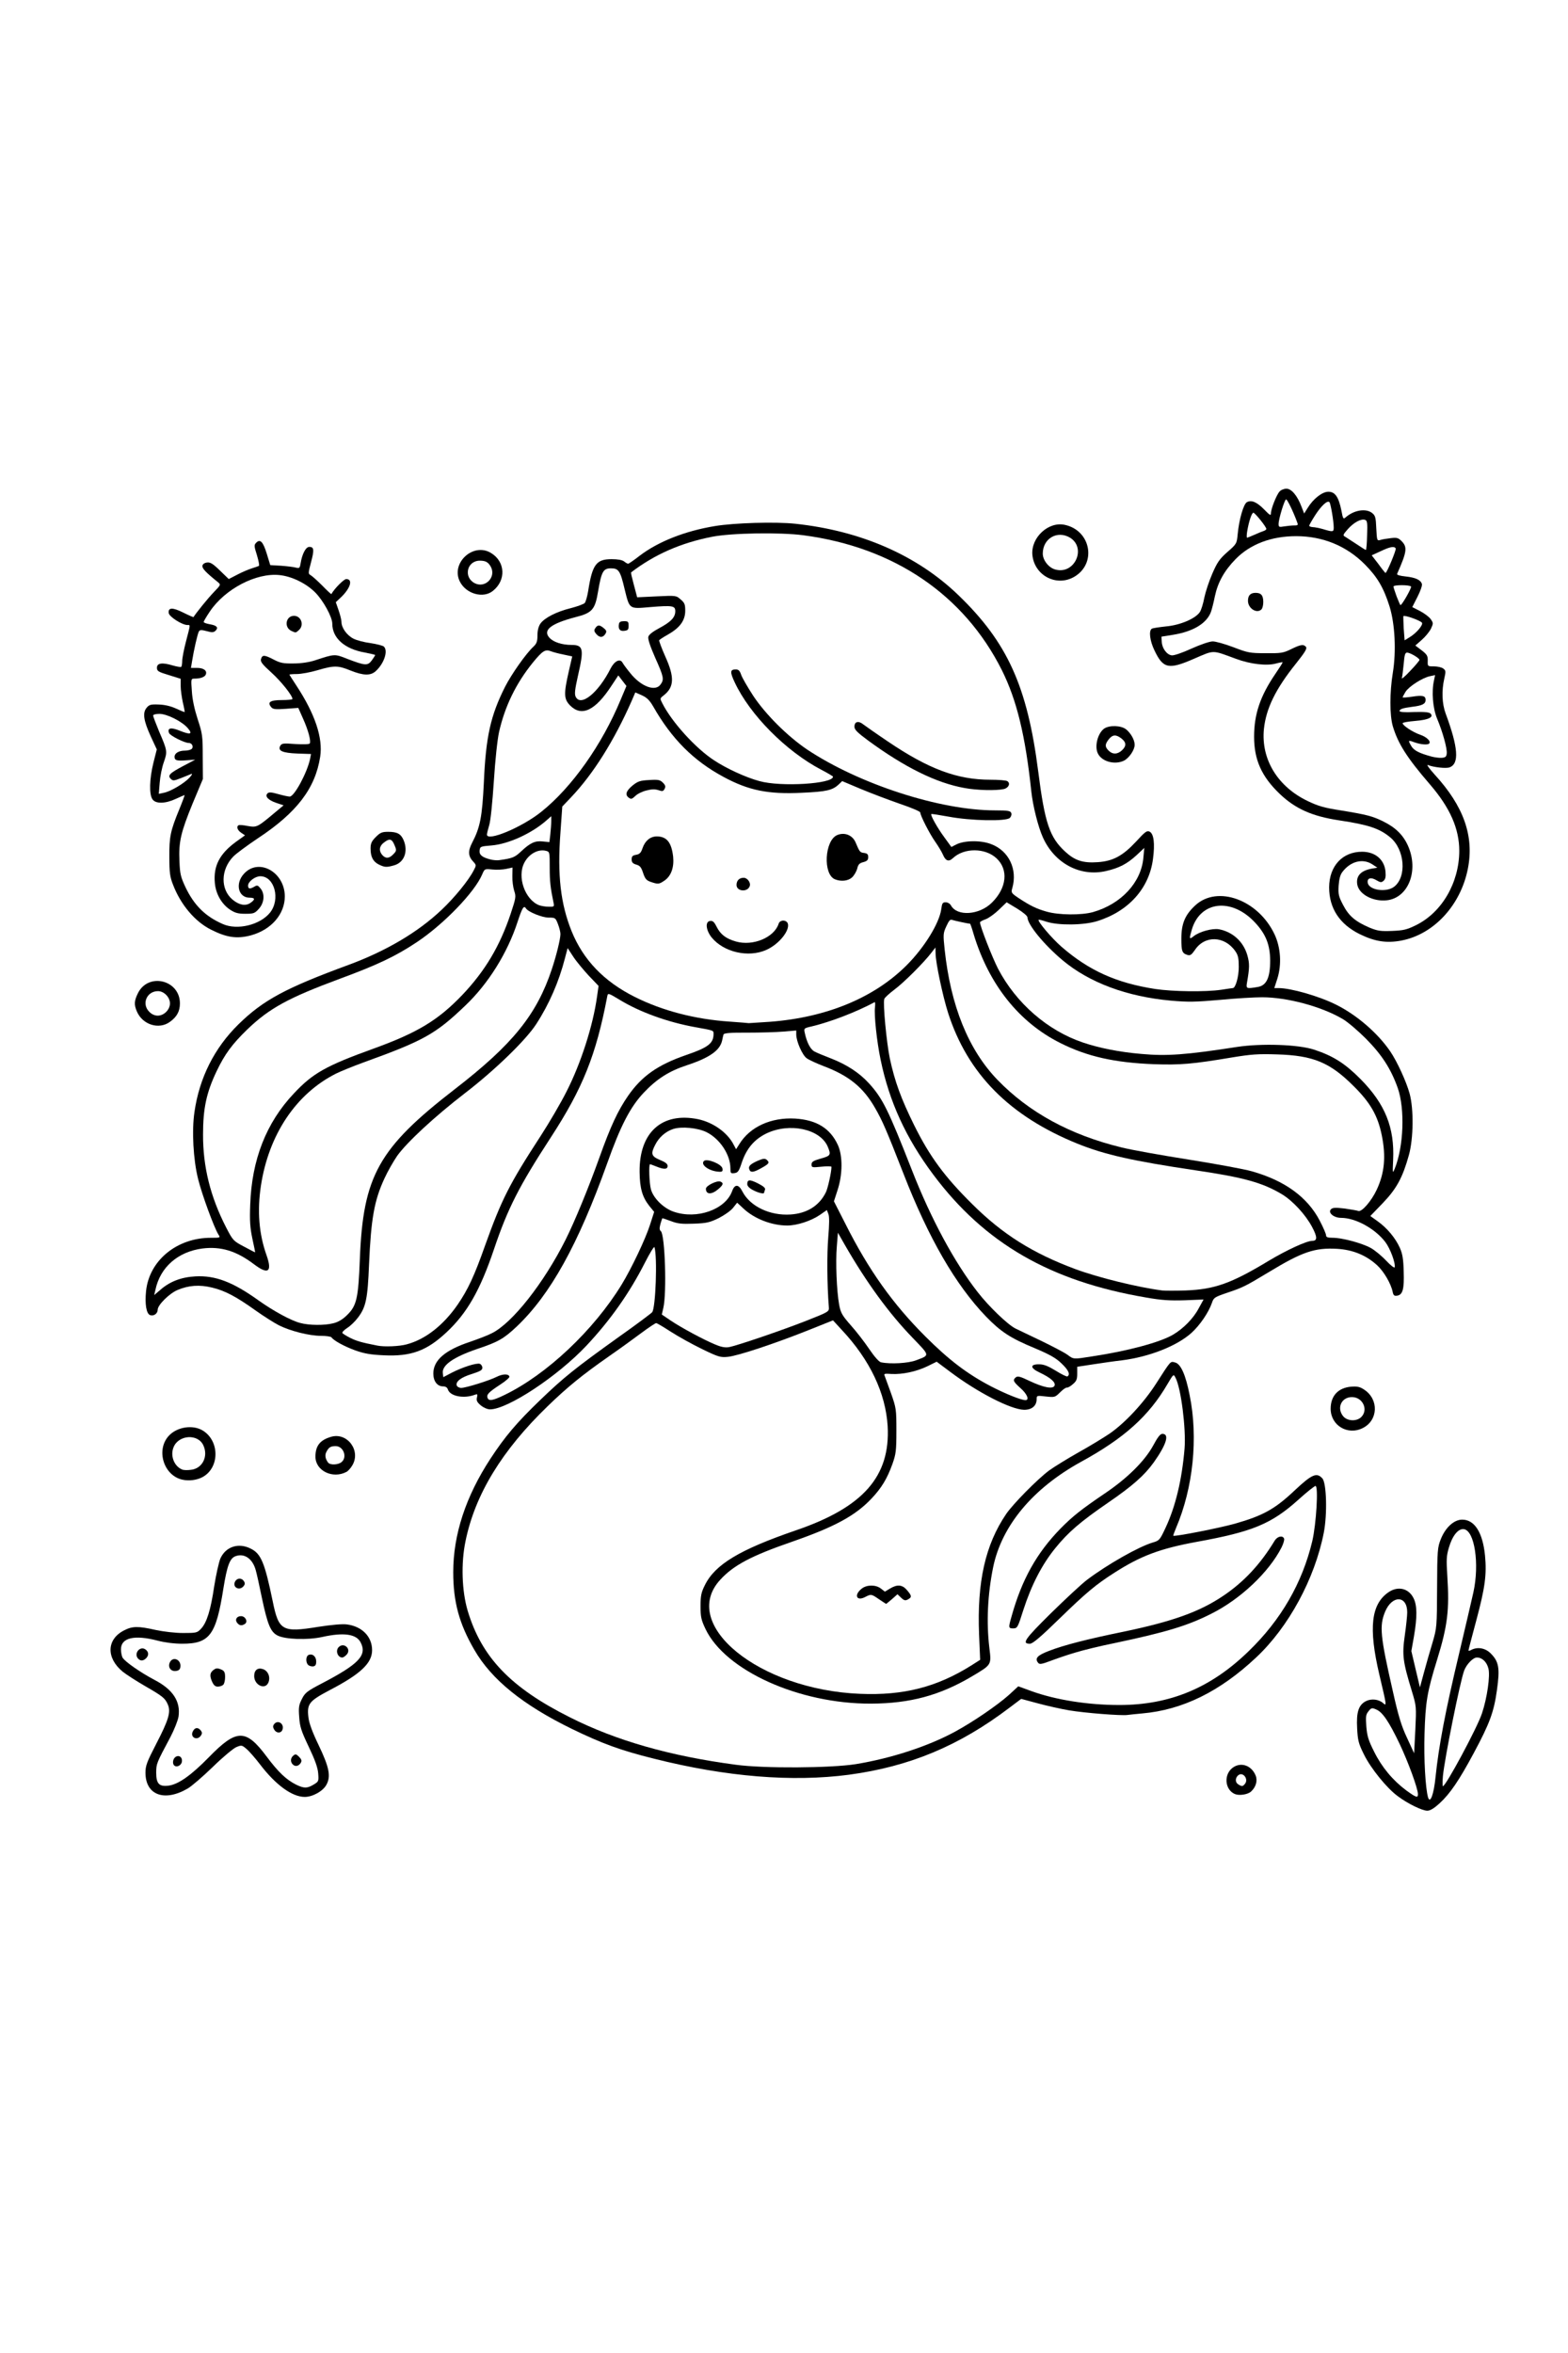
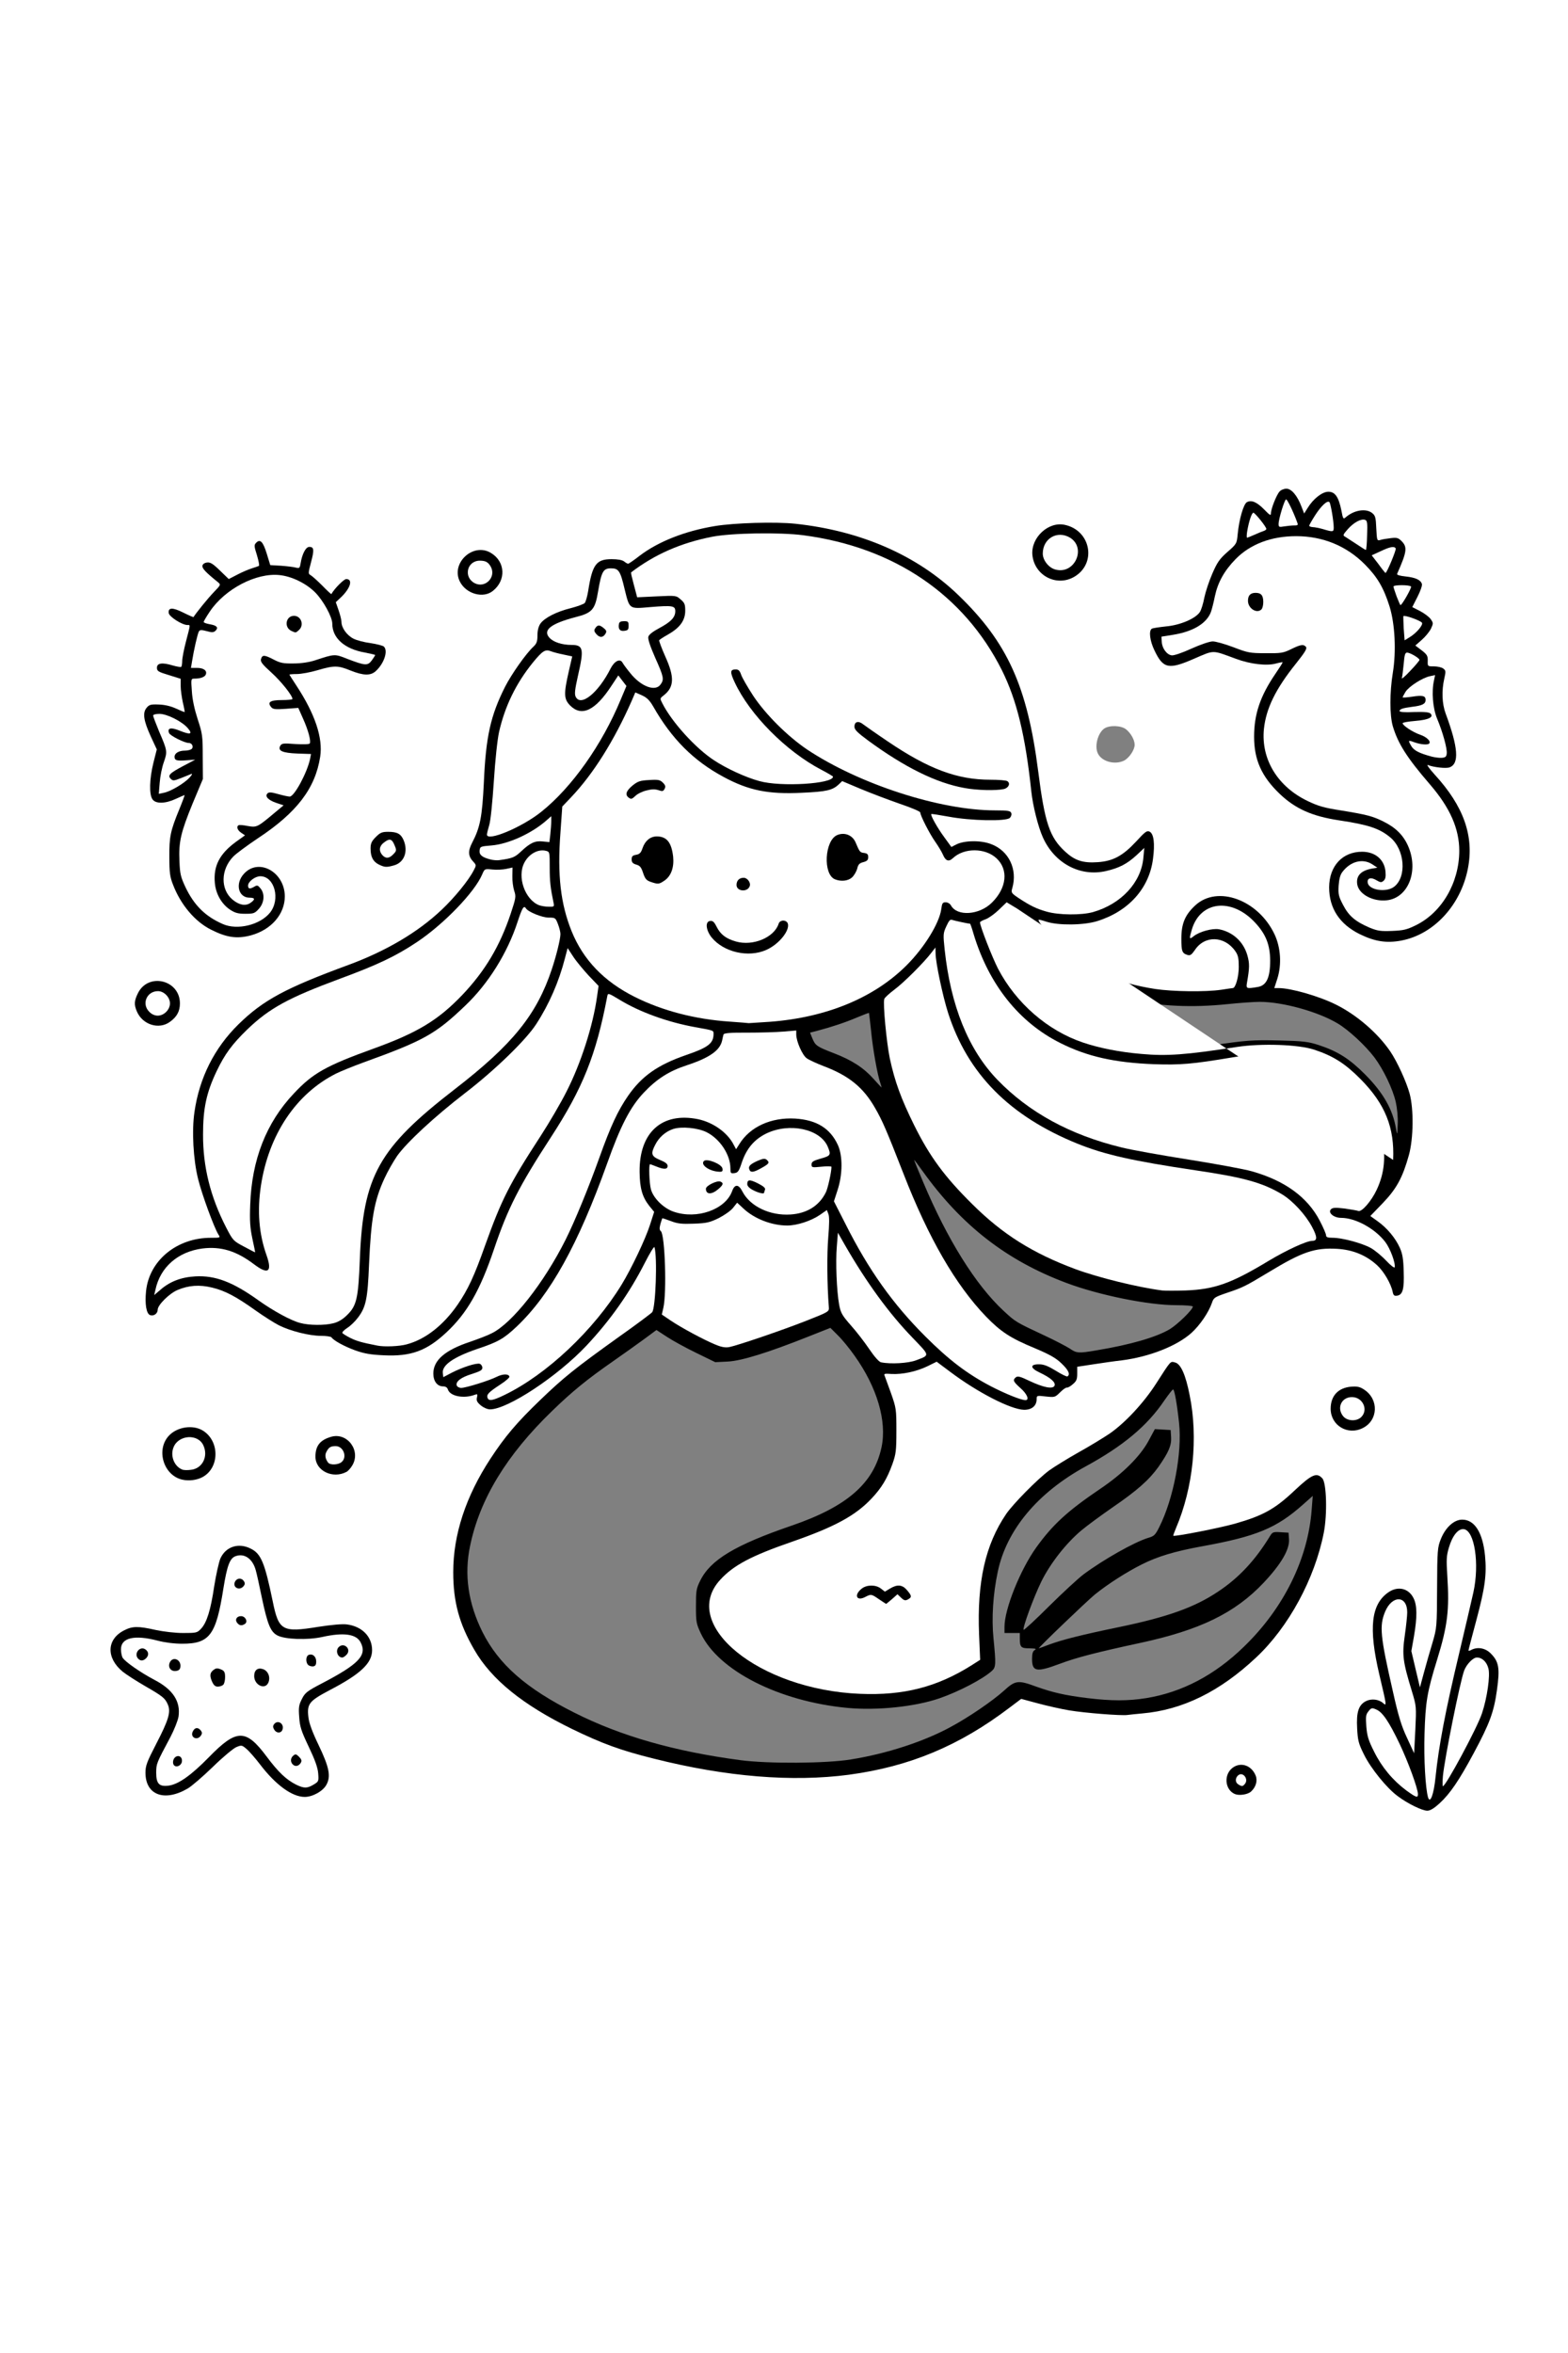
<svg xmlns="http://www.w3.org/2000/svg" class="img-fluid" id="outputsvg" style="transform: none; transform-origin: 50% 50%; cursor: move;" width="1024" height="1536" viewBox="0 0 10240 15360">
  <rect x="0" y="0" width="10240" height="15360" fill="#808080" stroke="none" />
  <g id="lfPOqvWoiWJVFK2jNdu3FW" fill="rgb(0,0,0)" style="transform: none;">
    <g style="transform: none;">
      <path id="pequPhR42" d="M9204 11820 c-32 -17 -80 -46 -106 -65 -72 -53 -175 -180 -221 -273 -39 -80 -41 -88 -45 -196 -3 -74 0 -126 8 -150 15 -47 60 -76 118 -76 23 0 42 -1 42 -3 0 -2 -14 -64 -32 -138 -27 -112 -32 -154 -32 -259 -1 -133 9 -185 47 -241 37 -55 81 -79 148 -79 116 0 149 42 149 192 0 51 -6 126 -14 165 -10 54 -11 85 -4 120 l11 47 28 -92 c54 -175 59 -223 57 -469 -3 -218 -2 -231 20 -285 14 -34 38 -70 62 -92 38 -34 44 -36 109 -36 59 0 74 4 99 25 44 37 69 107 81 223 14 136 2 250 -49 435 -22 82 -40 151 -40 153 0 2 20 4 44 4 81 0 135 73 136 184 0 98 -29 266 -61 346 -37 93 -162 326 -225 421 -26 38 -72 92 -102 120 -51 47 -56 49 -111 49 -44 0 -72 -7 -117 -30z m-4 -187 c0 -35 -135 -323 -181 -388 -36 -50 -56 -57 -64 -22 -17 68 63 240 162 347 60 64 83 82 83 63z m166 -218 c26 -181 59 -344 135 -660 111 -468 112 -469 105 -562 -3 -51 -13 -101 -25 -129 -19 -41 -23 -45 -38 -33 -9 8 -26 34 -37 59 -19 42 -21 63 -21 280 -1 260 -3 278 -70 495 -24 77 -51 176 -60 220 -19 92 -32 392 -20 451 7 32 9 34 12 14 2 -14 10 -74 19 -135z m209 -99 c104 -208 142 -381 96 -437 -19 -24 -19 -24 -41 -4 -12 11 -27 33 -34 50 -16 39 -58 224 -91 400 -14 77 -28 149 -31 160 -11 43 25 -18 101 -169z m-380 -228 c-36 -115 -65 -250 -65 -305 0 -27 7 -91 15 -143 18 -118 18 -122 1 -145 -12 -17 -16 -17 -31 -5 -49 40 -69 135 -50 240 25 135 105 474 123 517 l17 43 8 -61 c6 -51 4 -73 -18 -141z" />
      <path id="pQEDBRsRW" d="M1035 11751 c-88 -23 -115 -64 -115 -178 l0 -83 75 -146 c41 -80 75 -157 75 -170 0 -36 -46 -78 -155 -140 -190 -107 -230 -157 -223 -275 4 -81 24 -114 88 -146 57 -29 143 -30 266 -3 49 11 116 20 150 20 53 0 63 -3 87 -28 37 -39 63 -121 86 -278 34 -221 65 -264 194 -264 81 0 135 24 165 72 23 38 50 132 83 291 24 120 49 167 94 179 19 5 72 0 150 -13 290 -50 405 2 405 183 0 62 -4 79 -26 111 -34 51 -118 111 -253 181 -164 86 -166 93 -68 300 54 115 61 136 64 205 4 61 1 83 -15 111 -42 78 -182 106 -287 56 -63 -30 -132 -91 -192 -170 -62 -82 -104 -126 -120 -126 -8 0 -72 56 -144 124 -93 90 -146 133 -192 156 -65 32 -141 44 -192 31z m995 -139 c22 -18 23 -19 6 -68 -24 -73 -36 -87 -36 -43 0 46 -15 59 -65 59 -53 0 -65 -13 -65 -70 0 -25 5 -51 12 -58 16 -16 81 -15 97 1 7 6 -2 -19 -20 -57 -28 -60 -33 -82 -36 -170 -4 -91 -2 -106 19 -146 21 -41 35 -51 145 -110 67 -36 132 -73 145 -82 l23 -17 -30 0 c-43 -1 -55 -17 -55 -71 0 -56 12 -70 64 -71 34 -2 36 -3 12 -6 -17 -3 -66 3 -111 12 -59 13 -113 16 -200 13 -191 -6 -202 -18 -255 -269 -39 -186 -46 -211 -71 -243 -29 -36 -59 -31 -81 14 -9 19 -17 37 -18 40 0 3 20 4 45 2 58 -5 75 9 75 62 0 54 -13 66 -72 66 -41 0 -50 -3 -57 -22 -6 -17 -10 -8 -15 41 -11 93 -43 209 -72 259 -42 71 -85 85 -248 79 -72 -2 -140 -8 -152 -11 -18 -7 -20 -4 -16 28 7 58 -4 84 -40 94 -32 8 -32 8 51 51 157 82 197 141 189 277 -4 66 -12 89 -51 167 -26 50 -41 85 -35 79 14 -14 77 -16 97 -3 9 6 12 25 10 65 l-4 56 108 -110 c124 -125 166 -150 253 -150 73 0 114 25 170 102 70 98 126 159 178 194 58 39 75 41 106 16z m-871 -19 l46 -28 -50 -5 -50 -5 -5 -50 -6 -50 -22 48 c-49 107 -9 147 87 90z m-287 -850 c5 -6 24 -14 41 -16 31 -4 31 -4 -5 -5 -26 -2 -45 5 -64 22 l-28 23 20 29 19 29 3 -35 c2 -19 8 -40 14 -47z m1458 28 c0 -9 -7 -26 -16 -37 -14 -17 -15 -17 -10 -1 3 10 6 30 6 43 0 14 4 22 10 19 6 -3 10 -14 10 -24z" />
      <path id="p3vIZhTuu" d="M1232 11368 c-15 -15 -16 -72 -2 -99 8 -14 21 -19 53 -19 54 0 67 13 67 65 0 52 -13 65 -65 65 -23 0 -46 -5 -53 -12z" />
      <path id="p16ICLbK8O" d="M1760 11321 c-14 -27 -13 -84 2 -99 7 -7 30 -12 53 -12 51 0 65 13 65 61 0 62 -7 69 -61 69 -38 0 -51 -4 -59 -19z" />
      <path id="pzthdB4jw" d="M1354 11005 c-20 -49 -18 -108 4 -128 21 -19 92 -23 123 -7 16 9 19 22 19 78 0 40 -5 73 -12 80 -7 7 -36 12 -66 12 -51 0 -54 -1 -68 -35z" />
      <path id="p58fmgrzG" d="M1650 11020 c-15 -15 -20 -33 -20 -78 0 -32 5 -63 12 -70 20 -20 105 -15 128 8 22 22 28 106 10 141 -15 28 -102 27 -130 -1z" />
      <path id="p1FWKD6Kwk" d="M1081 10921 c-14 -25 -14 -77 -1 -102 8 -15 21 -19 59 -19 62 0 73 14 69 82 l-3 53 -57 3 c-48 3 -58 0 -67 -17z" />
      <path id="phHRzEao2" d="M1981 10896 c-7 -8 -11 -36 -9 -68 l3 -53 51 -3 c64 -4 76 9 72 80 l-3 53 -51 3 c-35 2 -54 -2 -63 -12z" />
      <path id="pXeO1dQ16" d="M1521 10626 c-7 -8 -11 -34 -9 -58 l3 -43 54 -3 c63 -4 71 4 71 64 0 29 -5 44 -16 48 -29 11 -91 6 -103 -8z" />
      <path id="pmwEt9jjs" d="M8034 11740 c-39 -16 -54 -49 -54 -123 0 -62 3 -71 29 -98 26 -26 36 -29 93 -29 71 0 99 14 123 60 34 65 6 169 -51 190 -31 12 -111 12 -140 0z" />
      <path id="pvvKZbjWh" d="M4945 11630 c-319 -27 -707 -106 -965 -195 -147 -50 -424 -188 -555 -276 -152 -101 -285 -235 -357 -359 -104 -178 -138 -311 -138 -537 0 -219 34 -369 130 -571 82 -172 195 -335 335 -481 l80 -84 -51 32 c-73 44 -157 71 -225 71 -47 0 -63 -5 -88 -26 -17 -14 -31 -32 -31 -40 0 -10 -15 -14 -60 -14 -68 0 -115 -19 -125 -50 -4 -13 -15 -20 -31 -20 -46 0 -64 -32 -64 -114 0 -60 4 -79 23 -107 33 -49 108 -94 217 -130 52 -18 116 -42 142 -56 134 -66 340 -328 482 -611 59 -118 149 -336 221 -537 73 -204 120 -305 187 -402 89 -128 192 -201 376 -265 106 -36 158 -63 166 -83 9 -24 8 -25 -16 -25 -42 0 -212 -40 -307 -71 -96 -32 -213 -83 -266 -116 l-29 -19 -23 114 c-53 261 -165 519 -346 797 -207 318 -281 463 -371 730 -91 269 -176 417 -310 542 -134 126 -227 158 -441 151 -121 -5 -150 -9 -215 -33 -74 -27 -143 -65 -155 -85 -3 -5 -34 -10 -69 -10 -76 0 -199 -31 -275 -69 -31 -16 -99 -59 -151 -96 -130 -93 -190 -125 -272 -146 -77 -21 -127 -15 -197 21 -45 22 -111 93 -111 118 0 29 -21 42 -65 42 -68 0 -70 -4 -70 -147 0 -118 2 -133 27 -185 66 -141 220 -238 379 -238 l46 0 -39 -97 c-71 -174 -99 -306 -105 -485 -6 -176 5 -279 44 -403 51 -160 131 -291 250 -408 162 -159 308 -237 718 -388 268 -98 469 -221 635 -388 58 -58 122 -131 143 -162 36 -54 37 -57 22 -85 -22 -44 -19 -112 9 -164 51 -97 65 -168 76 -393 13 -299 44 -436 138 -623 41 -81 137 -218 186 -263 21 -20 26 -34 26 -74 0 -32 7 -58 19 -76 27 -38 105 -78 198 -101 43 -11 83 -26 90 -33 7 -7 20 -52 28 -100 30 -175 46 -189 199 -186 l105 2 45 -37 c58 -47 206 -117 310 -146 132 -37 241 -51 442 -57 291 -9 499 19 739 98 254 84 457 204 633 373 321 309 451 596 522 1150 43 339 75 432 176 525 121 111 261 88 402 -65 60 -65 73 -74 103 -74 20 0 43 6 52 13 24 17 32 112 18 222 -19 159 -95 275 -236 360 -101 60 -180 80 -328 80 l-129 0 69 63 c242 222 535 323 893 308 183 -7 195 -10 214 -51 40 -83 -1 -182 -87 -214 -40 -15 -91 10 -125 62 -25 38 -27 39 -75 34 -26 -2 -54 -10 -60 -16 -8 -8 -12 -51 -12 -124 0 -99 3 -117 25 -160 32 -64 97 -123 151 -137 24 -7 84 -10 134 -8 78 3 100 7 157 36 82 40 159 121 202 212 27 57 31 78 34 170 2 58 0 122 -6 141 l-9 36 76 12 c225 38 417 136 562 287 81 86 120 143 169 247 62 133 74 191 74 367 1 133 -3 167 -23 240 -37 134 -80 218 -150 292 l-61 66 60 61 c36 36 72 83 88 118 24 53 27 71 30 193 3 170 -2 184 -75 188 -50 3 -53 2 -58 -25 -37 -180 -260 -317 -446 -273 -77 18 -159 57 -301 143 -158 95 -170 101 -274 136 -82 28 -88 32 -99 65 -35 102 -124 206 -228 265 -65 37 -211 86 -297 100 -72 12 -336 51 -345 51 -3 0 -5 15 -5 33 0 45 -20 79 -57 98 -17 8 -45 27 -63 42 -26 23 -41 27 -91 27 -51 0 -59 2 -59 19 0 10 -9 29 -19 42 -17 21 -27 24 -93 23 -59 0 -88 -7 -149 -33 -94 -39 -237 -123 -346 -202 l-81 -59 -44 19 c-56 24 -137 41 -195 41 -36 0 -44 3 -39 15 44 116 51 161 51 330 -1 157 -3 175 -27 242 -35 97 -71 157 -137 226 -106 112 -242 185 -518 281 -90 31 -196 72 -237 90 -149 68 -257 161 -291 249 -22 59 -11 108 47 196 165 252 700 442 1104 391 164 -20 339 -85 486 -178 l56 -37 -5 -160 c-12 -347 43 -593 178 -792 46 -67 202 -225 279 -283 36 -26 124 -80 195 -120 293 -163 395 -263 582 -567 11 -19 23 -23 59 -23 25 0 53 4 63 10 47 25 100 240 108 445 9 201 -21 415 -80 593 -14 39 -22 72 -19 72 38 0 212 -37 309 -65 181 -51 260 -95 387 -215 98 -92 112 -100 172 -100 83 0 88 12 93 195 4 174 -10 262 -65 434 -71 217 -231 471 -391 621 -311 291 -614 400 -1038 371 -161 -11 -327 -37 -441 -69 l-70 -20 -60 45 c-329 249 -655 385 -1049 438 -141 19 -487 27 -630 15z m614 -145 c231 -37 474 -116 650 -212 119 -64 275 -171 348 -237 73 -67 92 -70 210 -26 107 38 187 57 335 75 154 19 268 19 384 0 233 -38 447 -150 637 -335 259 -250 419 -572 443 -895 l7 -90 -62 55 c-175 156 -306 210 -666 275 -175 32 -287 66 -388 117 -98 49 -222 128 -306 196 -55 45 -375 352 -367 352 2 0 33 -11 69 -25 84 -31 214 -64 457 -114 317 -66 493 -129 646 -232 136 -90 243 -206 338 -362 16 -26 21 -28 69 -25 l52 3 3 42 c5 67 -51 163 -166 285 -187 198 -416 309 -807 393 -283 61 -415 95 -524 136 -153 57 -181 52 -181 -33 0 -34 5 -50 18 -57 13 -8 5 -10 -34 -11 -57 0 -64 -7 -64 -66 l0 -34 -50 0 -50 0 0 -41 c0 -115 102 -370 207 -517 108 -150 204 -238 418 -383 146 -98 260 -211 315 -312 l42 -78 52 3 51 3 3 47 c3 54 -16 98 -83 194 -61 85 -139 154 -298 263 -75 52 -168 120 -206 152 -100 84 -203 216 -261 334 -51 105 -124 304 -115 314 3 3 79 -67 168 -156 89 -88 189 -180 222 -205 130 -97 332 -211 423 -239 39 -11 47 -19 73 -71 93 -185 150 -484 129 -679 -13 -122 -30 -219 -39 -219 -4 0 -30 33 -57 72 -112 166 -269 297 -515 431 -314 172 -516 415 -573 687 -31 146 -41 303 -28 434 17 170 16 189 -10 213 -60 54 -215 135 -342 179 -159 55 -407 81 -601 63 -446 -42 -843 -243 -958 -486 -30 -64 -32 -75 -32 -178 0 -100 2 -115 28 -167 67 -136 227 -232 597 -359 362 -124 537 -277 587 -512 36 -170 -29 -391 -176 -597 -33 -47 -82 -107 -109 -133 l-49 -49 -144 57 c-264 105 -435 158 -526 163 l-82 4 -123 -60 c-68 -33 -154 -80 -192 -105 l-69 -45 -77 57 c-42 31 -135 97 -205 146 -174 121 -269 199 -399 325 -298 288 -473 576 -536 881 -40 189 -12 376 81 563 106 211 285 368 600 526 301 152 653 253 1084 310 179 24 562 22 724 -5z m1033 -2460 c-5 -62 9 -78 69 -73 l48 3 3 -40 3 -40 50 -3 50 -3 -112 -48 c-146 -63 -193 -94 -289 -193 -201 -207 -378 -511 -544 -937 -112 -287 -138 -346 -184 -426 -77 -136 -172 -213 -336 -275 -47 -18 -97 -41 -112 -52 -28 -20 -68 -110 -68 -154 0 -24 -2 -25 -38 -19 -21 3 -113 7 -206 7 -111 1 -169 5 -171 12 -2 6 -6 23 -9 38 -14 65 -82 113 -231 162 -116 38 -196 89 -281 179 -88 93 -152 217 -239 462 -189 528 -370 855 -590 1064 -84 79 -128 104 -267 150 -54 18 -98 33 -98 34 0 1 30 2 67 2 l68 0 3 48 c2 26 5 47 8 47 3 0 18 -7 35 -16 19 -9 49 -14 82 -12 l52 3 3 38 c2 20 5 37 8 37 13 0 164 -109 244 -176 156 -131 317 -319 424 -495 57 -95 148 -284 174 -363 l20 -60 -24 -31 c-44 -58 -57 -111 -58 -245 -1 -138 11 -190 64 -273 41 -65 101 -97 203 -109 147 -16 258 15 347 98 l51 47 37 -36 c83 -80 185 -111 345 -105 130 5 192 27 250 86 65 66 82 120 82 252 -1 83 -6 131 -19 171 l-18 57 71 138 c146 287 307 511 515 719 152 151 265 237 423 322 54 29 98 53 98 53 0 0 -1 -20 -3 -45z m-649 -171 c26 -9 47 -18 47 -21 0 -3 -38 -46 -85 -95 -97 -101 -235 -283 -320 -420 -32 -51 -67 -106 -77 -123 l-19 -30 5 130 c8 210 16 239 92 326 36 40 90 110 121 156 34 50 64 84 77 86 49 10 116 6 159 -9z m1217 -39 c224 -37 391 -86 479 -138 51 -31 151 -128 151 -148 0 -5 -49 -9 -109 -9 -181 0 -503 -65 -716 -145 -391 -146 -686 -376 -939 -729 -31 -43 -56 -77 -56 -74 0 3 26 68 59 145 157 373 342 670 524 839 80 74 78 73 268 162 69 32 143 71 165 85 44 31 58 32 174 12z m-3063 -179 c67 -48 127 -93 133 -101 12 -15 28 -187 22 -239 -3 -25 -10 -17 -61 70 -75 131 -145 233 -220 321 -33 40 -61 76 -61 79 0 4 15 -5 33 -18 17 -13 87 -63 154 -112z m-1472 110 c122 -32 240 -124 334 -260 67 -98 108 -185 179 -386 108 -301 158 -400 363 -715 186 -286 295 -539 351 -814 l23 -111 -51 -52 c-28 -29 -62 -67 -76 -85 l-26 -32 -36 106 c-42 120 -89 217 -154 318 -67 104 -271 302 -468 453 -197 152 -375 317 -440 407 -56 80 -117 210 -139 299 -25 105 -44 285 -45 431 -1 189 -24 275 -96 355 l-35 39 28 14 c24 13 53 20 158 41 41 8 81 5 130 -8z m2282 -35 c82 -27 220 -77 308 -112 l160 -62 0 -283 c0 -156 -3 -284 -7 -284 -4 0 -10 4 -13 10 -3 5 -38 19 -77 31 -133 41 -312 14 -416 -61 l-41 -29 -51 34 c-28 19 -75 42 -103 50 -58 17 -251 21 -291 5 -24 -9 -26 -8 -21 13 22 97 31 339 16 470 l-7 68 70 45 c90 58 282 154 307 154 10 0 85 -22 166 -49z m-2760 -103 c30 -7 61 -25 88 -52 64 -61 75 -109 85 -366 21 -544 122 -725 620 -1110 419 -323 577 -538 670 -908 17 -67 17 -76 3 -112 -15 -38 -18 -40 -60 -40 -24 0 -61 -9 -82 -19 l-38 -20 -27 82 c-64 190 -192 393 -336 530 -195 187 -272 230 -665 372 -71 26 -152 59 -180 73 -271 136 -453 418 -496 771 -14 115 -2 222 37 339 26 78 31 151 12 170 -7 7 -29 12 -49 12 -30 0 -52 -10 -101 -48 -100 -75 -157 -97 -258 -97 -73 0 -93 4 -140 28 -54 28 -113 77 -130 108 -8 14 -2 13 43 -2 68 -24 232 -25 308 -3 69 20 174 76 269 144 94 67 211 131 270 146 58 16 100 17 157 2z m5771 -244 c96 -28 180 -69 338 -164 110 -66 247 -130 278 -130 23 0 20 -11 -23 -76 -70 -106 -152 -171 -286 -225 -101 -40 -206 -64 -445 -99 -594 -88 -827 -162 -1111 -351 -301 -202 -481 -484 -559 -879 -12 -63 -24 -121 -26 -129 -3 -8 -41 22 -102 80 -54 52 -114 105 -135 119 -20 14 -38 30 -40 35 -8 23 14 238 34 330 33 155 73 267 159 440 101 204 199 337 379 515 198 197 395 321 675 425 150 55 417 121 566 138 70 9 217 -6 298 -29z m1076 -255 c-66 -71 -185 -129 -261 -129 -19 0 -43 -5 -54 -11 -20 -10 -20 -9 -5 20 9 16 16 37 16 46 0 11 11 15 43 15 60 0 191 35 241 64 54 32 55 31 20 -5z m-7389 -196 c0 -203 9 -270 56 -415 51 -156 121 -278 229 -391 123 -131 207 -179 520 -292 287 -104 421 -185 579 -350 144 -151 243 -315 310 -512 27 -80 30 -97 21 -135 -5 -24 -10 -58 -10 -75 l0 -33 -58 0 c-56 0 -59 1 -74 33 -57 120 -254 322 -424 436 -139 93 -260 150 -504 240 -335 124 -460 192 -604 330 -101 98 -148 162 -202 275 -113 239 -118 477 -17 771 47 135 118 272 152 290 14 8 26 14 26 15 0 0 0 -84 0 -187z m7061 -54 c11 -9 38 -10 110 -3 l96 9 30 -34 c44 -49 87 -148 100 -225 15 -88 -9 -212 -60 -316 -46 -95 -195 -249 -287 -297 -162 -84 -331 -102 -580 -60 -260 44 -335 50 -539 44 -283 -8 -458 -46 -641 -138 -270 -135 -466 -381 -566 -708 -21 -71 -31 -81 -85 -81 -38 0 -54 55 -43 146 24 197 84 416 150 546 176 350 529 603 1002 718 67 17 266 52 442 80 350 55 457 81 583 141 91 44 213 149 248 214 l19 36 3 -30 c2 -16 10 -35 18 -42z m-4075 21 c36 -11 80 -33 99 -50 23 -21 27 -27 12 -20 -12 6 -44 10 -70 8 l-47 -3 -3 -51 c-3 -49 -1 -52 28 -64 38 -16 38 -27 1 -35 -41 -9 -53 -27 -49 -77 3 -41 4 -43 38 -46 19 -2 52 2 73 8 22 6 41 9 43 7 3 -2 -10 -24 -28 -48 -91 -119 -235 -151 -328 -73 -26 22 -60 72 -60 87 0 2 20 12 45 21 l45 18 0 50 0 50 -60 -4 c-55 -3 -60 -1 -60 17 0 84 71 175 160 205 70 24 84 24 161 0z m655 -8 c71 -37 125 -109 139 -185 l7 -37 -61 0 -61 0 0 -50 0 -49 55 -16 c48 -15 54 -19 45 -35 -19 -36 -83 -78 -141 -95 -73 -20 -138 -10 -215 35 -53 30 -139 122 -99 106 38 -16 104 -19 120 -6 9 7 15 29 15 51 0 35 -4 41 -39 59 -54 27 -56 34 -16 53 30 14 35 22 35 51 0 56 -8 66 -54 66 l-41 0 25 20 c72 57 208 72 286 32z m-440 -162 c24 0 44 -4 44 -10 0 -5 -22 -10 -50 -10 -48 0 -50 1 -49 28 1 16 3 20 6 10 3 -14 15 -18 49 -18z m4309 -517 c-20 -86 -80 -211 -139 -290 -60 -79 -168 -179 -240 -222 -130 -78 -361 -141 -509 -141 -40 0 -135 7 -212 15 -464 48 -847 -41 -1105 -256 -121 -101 -229 -233 -230 -280 0 -9 -22 -30 -49 -47 l-49 -30 -24 25 c-12 14 -42 36 -66 50 -50 30 -50 27 -1 153 110 287 338 513 610 605 103 36 239 62 376 75 127 11 230 5 438 -26 224 -33 263 -36 438 -32 161 4 191 8 259 30 125 41 203 91 304 193 118 119 180 228 201 354 8 44 8 43 11 -31 2 -45 -4 -105 -13 -145z m-3365 -120 c-20 -56 -50 -227 -61 -341 -7 -64 -13 -118 -14 -120 -1 -1 -38 13 -81 31 -73 31 -159 60 -261 87 l-43 11 15 37 c20 48 29 54 140 97 118 45 196 96 260 168 28 31 51 56 52 56 1 1 -2 -11 -7 -26z m-525 -464 c404 -86 701 -294 854 -597 17 -34 34 -82 38 -107 l6 -45 53 0 c43 0 55 4 64 20 6 11 25 27 42 36 26 14 37 14 76 3 83 -23 183 -152 168 -215 -10 -39 -64 -91 -112 -110 -53 -20 -104 -10 -153 32 -24 20 -39 25 -73 22 -39 -3 -45 -7 -63 -44 -11 -22 -35 -61 -53 -87 -34 -49 -92 -164 -92 -183 0 -7 -61 -33 -136 -58 -75 -26 -180 -65 -232 -87 -74 -32 -100 -39 -112 -30 -47 34 -86 41 -263 47 -254 9 -373 -14 -543 -105 -200 -108 -356 -268 -476 -490 -30 -55 -51 -42 -91 57 -72 172 -232 421 -358 556 l-67 72 -13 176 c-14 204 -5 320 36 463 91 315 274 494 634 619 261 91 598 113 866 55z m3017 -241 c50 -96 11 -236 -92 -332 -62 -58 -149 -100 -188 -91 -41 8 -86 39 -111 73 l-21 30 37 -10 c50 -14 144 -3 192 21 91 47 138 148 128 278 -5 67 -4 73 14 73 12 0 27 -15 41 -42z m-1134 -444 c84 -24 142 -57 204 -113 48 -44 117 -146 106 -157 -3 -2 -25 7 -49 20 -112 63 -285 71 -399 20 -75 -34 -152 -113 -189 -197 -31 -68 -66 -207 -76 -302 -39 -366 -95 -595 -192 -790 -144 -286 -352 -507 -624 -661 -288 -163 -615 -242 -959 -231 -240 8 -396 42 -580 130 -98 46 -191 112 -185 130 2 6 9 30 14 52 l10 40 129 -3 c125 -3 130 -3 158 21 27 24 29 30 29 104 0 72 -3 83 -28 116 -15 20 -49 49 -75 64 -26 14 -48 27 -49 28 -2 1 13 38 32 82 28 66 35 94 35 148 0 68 -8 94 -41 131 -19 20 -18 21 32 95 61 89 150 183 239 251 82 63 241 141 345 169 71 19 95 21 209 15 70 -3 132 -9 138 -12 5 -3 -23 -26 -63 -50 -171 -106 -332 -255 -429 -399 -74 -109 -112 -195 -108 -242 l3 -38 57 -3 56 -3 12 35 c6 19 42 81 79 138 81 122 224 264 351 350 340 227 868 398 1229 398 98 0 101 1 107 24 10 43 0 80 -26 94 -30 16 -299 11 -393 -8 -33 -6 -61 -9 -64 -6 -3 3 11 27 31 54 l36 49 112 -4 c141 -6 207 14 263 79 43 51 55 91 55 190 l0 77 43 29 c135 93 284 124 415 86z m-3538 -79 c-5 -22 -10 -88 -10 -147 0 -99 -2 -108 -19 -108 -45 0 -101 72 -101 130 0 59 55 137 110 158 14 5 26 9 27 8 1 -1 -2 -19 -7 -41z m-251 -276 c17 -6 36 -19 41 -29 9 -17 7 -17 -37 -4 -25 8 -71 14 -102 14 -54 1 -55 1 -31 15 30 17 86 19 129 4z m241 -129 c0 -17 -3 -19 -17 -11 -47 27 -49 31 -15 31 26 0 32 -4 32 -20z m-180 -87 c202 -111 429 -373 579 -671 27 -54 81 -180 81 -190 0 -2 -20 22 -44 54 -78 106 -109 124 -208 124 -55 0 -63 -3 -94 -34 -33 -33 -34 -37 -34 -108 1 -40 7 -100 15 -133 8 -33 15 -65 15 -71 0 -9 -82 -34 -114 -34 -17 0 -104 109 -160 200 -103 167 -141 318 -161 640 -8 124 -17 240 -21 257 l-6 33 43 -15 c24 -9 73 -32 109 -52z m473 -866 c23 -23 58 -71 77 -106 50 -90 62 -101 114 -101 39 0 46 4 63 33 51 85 146 160 172 134 17 -17 15 -24 -34 -132 -44 -97 -58 -172 -37 -201 4 -5 34 -25 67 -43 65 -36 95 -59 95 -73 0 -5 -57 -6 -135 -2 -161 8 -153 14 -186 -121 -21 -90 -41 -135 -59 -135 -18 0 -37 55 -54 150 -20 120 -38 141 -149 169 -100 26 -170 57 -165 73 7 22 60 42 123 46 33 2 66 9 73 14 19 16 15 131 -8 226 -31 130 -26 139 43 69z" />
      <path id="poJrqchzE" d="M4780 6247 c-67 -19 -129 -57 -164 -100 -27 -34 -31 -46 -31 -100 l0 -62 52 -3 c51 -3 52 -2 71 35 24 47 47 68 95 88 92 38 211 -8 247 -96 12 -27 16 -29 65 -29 58 0 65 7 65 66 0 72 -60 147 -149 187 -56 24 -188 32 -251 14z" />
      <path id="pm9Bv1lhi" d="M4803 5840 c-20 -8 -23 -17 -23 -63 0 -29 5 -58 12 -65 7 -7 36 -12 65 -12 60 0 73 13 73 79 0 30 -6 44 -22 55 -25 18 -70 20 -105 6z" />
      <path id="pxex9hLYT" d="M4220 5787 c-29 -10 -37 -20 -50 -58 -12 -37 -20 -48 -45 -55 -29 -9 -30 -11 -30 -64 0 -53 1 -55 29 -60 23 -4 32 -13 42 -43 21 -59 48 -76 122 -77 74 0 96 9 118 52 23 44 30 182 11 233 -26 74 -105 103 -197 72z" />
      <path id="pAc88GSGe" d="M5423 5770 c-38 -15 -53 -60 -53 -159 0 -148 34 -201 130 -201 62 0 104 22 119 61 21 57 27 64 55 67 25 3 26 6 26 57 0 53 -1 55 -32 63 -25 6 -34 15 -40 43 -14 57 -49 79 -121 78 -34 0 -72 -4 -84 -9z" />
      <path id="pfymg7EOT" d="M4076 5237 c-13 -10 -17 -24 -14 -61 3 -43 8 -53 41 -80 37 -29 44 -31 137 -34 89 -3 100 -2 119 17 23 23 28 70 11 101 -9 17 -21 19 -84 17 -69 -2 -77 0 -103 26 -32 30 -77 36 -107 14z" />
      <path id="p11ji9hR5V" d="M6269 5174 c-185 -33 -391 -135 -632 -311 l-88 -65 3 -57 3 -56 46 -3 c38 -2 51 2 85 29 73 59 278 191 364 234 162 80 295 115 448 115 53 0 103 4 110 9 9 5 12 25 10 57 -3 45 -5 49 -33 55 -53 12 -238 8 -316 -7z" />
      <path id="pCooMiWvn" d="M3867 4172 c-20 -22 -23 -92 -5 -110 17 -17 79 -15 106 4 17 11 22 25 22 58 0 23 -5 47 -12 54 -19 19 -92 15 -111 -6z" />
      <path id="pYvGgF1Mw" d="M4014 4137 c-3 -8 -4 -36 -2 -63 l3 -49 60 0 60 0 0 60 0 60 -58 3 c-42 2 -59 -1 -63 -11z" />
      <path id="p4DMGfCmM" d="M5721 10475 c-26 -18 -38 -22 -52 -15 -22 12 -79 13 -98 1 -23 -15 -7 -91 25 -119 24 -21 34 -23 103 -18 94 6 83 6 162 0 64 -5 67 -5 92 26 19 22 27 43 27 70 0 48 -24 64 -85 58 -26 -3 -49 0 -60 8 -29 21 -78 17 -114 -11z" />
      <path id="pZyghw6Zl" d="M1161 9691 c-46 -12 -82 -40 -109 -87 -20 -34 -22 -50 -20 -126 2 -69 7 -92 24 -115 48 -64 130 -92 228 -78 99 15 156 89 156 202 0 93 -31 158 -91 189 -34 17 -144 26 -188 15z m123 -162 c30 -35 30 -36 12 -68 -21 -38 -55 -52 -88 -35 -50 26 -60 66 -27 108 29 37 70 35 103 -5z" />
      <path id="p197JXfzqR" d="M2113 9649 c-17 -5 -43 -23 -57 -40 -23 -26 -26 -40 -26 -100 0 -112 35 -153 138 -166 119 -14 182 41 182 158 0 109 -50 158 -160 158 -25 -1 -59 -5 -77 -10z m97 -151 c0 -15 -32 -21 -40 -7 -13 20 9 43 26 28 8 -6 14 -16 14 -21z" />
      <path id="phurxYvOV" d="M8740 9354 c-58 -24 -80 -67 -80 -158 0 -129 38 -169 165 -174 71 -3 84 -1 115 20 50 33 70 80 70 159 0 78 -24 123 -80 151 -43 22 -141 23 -190 2z m121 -135 l21 -21 -25 -26 c-26 -25 -27 -25 -47 -7 -24 22 -25 33 -3 57 21 23 28 23 54 -3z" />
      <path id="pIgyVAqwo" d="M956 6720 c-129 -41 -146 -261 -25 -329 34 -19 52 -23 109 -19 74 4 105 20 144 72 17 22 21 42 21 106 0 84 -12 112 -67 153 -29 22 -136 32 -182 17z m108 -152 c25 -40 -35 -76 -67 -40 -15 17 -15 20 -1 41 18 26 51 25 68 -1z" />
      <path id="px2iHfvfa" d="M8960 6169 c-125 -24 -251 -122 -289 -222 -28 -77 -30 -232 -2 -292 40 -86 110 -125 226 -125 128 0 176 39 184 153 l6 72 18 -26 c58 -87 2 -215 -121 -278 -50 -25 -131 -45 -267 -66 -177 -27 -285 -75 -388 -173 -73 -70 -120 -141 -147 -222 -19 -57 -21 -81 -18 -205 5 -157 20 -218 86 -335 20 -36 39 -68 40 -72 2 -5 -23 -8 -55 -8 -67 0 -146 -19 -240 -56 l-65 -26 -110 47 c-101 43 -116 47 -174 43 -76 -5 -96 -20 -135 -103 -23 -47 -29 -74 -29 -127 0 -40 5 -70 12 -74 6 -4 48 -10 93 -15 92 -8 193 -51 221 -94 9 -14 22 -56 29 -94 8 -38 31 -108 52 -156 32 -74 47 -96 99 -142 61 -54 61 -54 67 -119 8 -85 36 -186 55 -202 24 -19 100 -15 137 8 l32 20 17 -44 c25 -66 43 -78 112 -74 58 3 60 4 90 49 l31 46 41 -38 c39 -37 45 -39 107 -39 63 0 66 1 85 32 10 17 22 49 25 70 6 32 10 38 23 32 10 -5 49 -10 88 -12 99 -5 117 10 122 107 l4 71 70 0 c60 0 72 3 93 25 20 20 25 34 25 78 0 30 -7 74 -15 97 -8 23 -15 44 -15 45 0 2 22 6 49 10 27 4 58 15 70 26 27 26 28 86 1 139 -11 22 -20 41 -20 43 0 3 14 10 30 17 17 7 42 26 56 43 37 44 30 111 -16 168 l-32 40 21 23 c12 13 21 36 21 54 0 30 2 32 38 32 21 0 46 6 56 13 19 14 19 34 0 182 -5 39 -1 64 16 110 51 138 70 217 70 294 0 93 -14 118 -71 127 -21 4 -39 9 -39 11 0 3 15 22 33 43 76 90 139 222 156 330 74 454 -251 819 -659 739z m259 -160 c181 -89 306 -326 273 -518 -17 -100 -86 -228 -183 -341 -151 -174 -209 -265 -243 -379 -21 -72 -21 -279 0 -409 29 -179 1 -364 -79 -516 -48 -91 -159 -196 -259 -245 -150 -74 -262 -88 -397 -51 -105 29 -168 65 -232 130 -74 76 -116 152 -135 242 -20 97 -32 127 -67 165 -37 40 -134 79 -215 89 -34 3 -62 10 -62 14 0 4 8 18 18 30 21 26 20 27 160 -35 103 -46 145 -44 287 10 84 32 113 38 180 39 68 1 88 -3 136 -27 60 -29 136 -36 157 -15 30 30 14 72 -64 169 -125 156 -181 263 -203 385 -32 174 83 360 281 454 66 32 109 44 213 60 172 28 209 38 278 72 82 41 130 88 162 160 25 55 29 76 29 159 1 87 -2 101 -29 154 -39 77 -89 105 -184 105 -85 0 -134 -14 -173 -49 -27 -24 -32 -36 -36 -88 -2 -35 1 -70 8 -84 8 -18 2 -14 -24 13 -53 55 -56 95 -15 175 38 73 79 109 174 149 80 33 151 28 244 -17z m181 -1161 c-32 -112 -36 -118 -72 -117 -18 1 -44 4 -58 8 -23 7 -20 9 28 25 57 19 72 37 72 86 0 25 -5 33 -22 38 -23 6 -23 6 2 13 14 4 35 7 46 8 l21 1 -17 -62z m-75 -359 c4 -11 4 -23 1 -26 -5 -5 -76 35 -76 43 0 2 15 4 34 4 26 0 36 -5 41 -21z m-95 -410 c0 -5 -7 -9 -15 -9 -9 0 -15 9 -15 21 0 18 2 19 15 9 8 -7 15 -16 15 -21z m-176 -435 c9 -22 8 -24 -9 -18 -8 4 -15 12 -15 20 0 19 16 18 24 -2z m-154 -170 c0 -48 -4 -49 -47 -11 l-23 20 28 18 c39 25 42 24 42 -27z m-230 -88 c0 -47 -14 -52 -38 -14 -22 34 -16 48 21 48 13 0 17 -8 17 -34z m-250 2 c0 -17 -20 -47 -20 -31 0 6 -3 18 -6 27 -4 11 -1 16 10 16 9 0 16 -6 16 -12z" />
      <path id="pN2jcuR5P" d="M8140 4000 c-15 -15 -20 -33 -20 -78 0 -32 5 -63 12 -70 7 -7 37 -12 68 -12 31 0 61 5 68 12 7 7 12 40 12 78 0 38 -5 71 -12 78 -20 20 -105 15 -128 -8z" />
      <path id="pYKKm2imu" d="M1448 6139 c-146 -34 -282 -165 -349 -334 -21 -54 -23 -76 -23 -215 0 -156 11 -225 49 -300 l13 -25 -78 3 c-72 3 -79 2 -94 -19 -22 -32 -22 -188 0 -279 l17 -68 -37 -84 c-43 -102 -50 -189 -17 -229 17 -21 27 -24 90 -23 39 1 86 5 104 8 l32 6 -3 -60 -4 -60 -76 -23 -77 -24 0 -54 0 -54 83 0 82 1 1 -31 c0 -16 8 -59 17 -95 l17 -64 -60 -31 -60 -30 0 -55 0 -55 47 -3 c32 -2 59 3 86 17 l40 20 26 -37 c14 -21 42 -53 61 -72 19 -19 35 -39 35 -46 0 -7 -18 -28 -41 -47 -38 -33 -40 -38 -37 -83 l3 -49 56 -3 c54 -3 58 -1 105 42 47 41 51 43 74 30 14 -7 47 -21 73 -30 38 -13 47 -20 42 -33 -4 -9 -9 -41 -12 -71 -7 -68 6 -83 69 -78 l43 3 25 77 25 78 65 0 65 0 20 -58 20 -57 55 0 55 0 -1 55 c0 30 -4 71 -8 90 -6 33 -3 38 44 78 l50 44 26 -32 c24 -28 31 -31 78 -28 50 3 51 4 54 37 5 50 -5 77 -42 119 l-34 37 13 63 c7 35 21 74 29 87 24 36 82 62 165 73 40 6 79 16 87 22 21 18 18 113 -5 158 -10 20 -31 48 -46 62 -39 36 -135 35 -226 -3 l-67 -28 -87 26 c-48 14 -101 25 -117 25 l-30 0 32 53 c107 178 146 306 136 439 -19 230 -141 401 -414 582 -195 129 -244 197 -206 281 l18 40 5 -62 c5 -53 11 -67 38 -95 30 -29 40 -33 103 -36 86 -5 109 0 151 35 48 41 69 95 69 184 0 115 -35 184 -122 240 -82 53 -215 73 -320 48z m157 -128 c14 -6 4 -9 -37 -13 -72 -6 -127 -41 -164 -105 -23 -39 -29 -61 -32 -132 -2 -47 1 -104 7 -127 14 -51 60 -116 109 -151 34 -26 37 -32 37 -78 l0 -50 70 0 c68 0 73 -2 122 -41 l51 -40 -30 -17 c-27 -15 -29 -21 -26 -64 l3 -48 55 1 c30 0 69 4 85 8 28 7 32 4 63 -47 18 -30 42 -78 52 -106 l20 -51 -73 0 c-90 0 -121 -14 -125 -57 -2 -18 2 -42 9 -54 11 -21 16 -22 101 -15 103 7 99 14 47 -101 l-28 -63 -84 0 c-99 0 -110 -8 -105 -72 l3 -43 60 -5 60 -5 -92 -92 c-82 -81 -93 -95 -93 -126 0 -58 7 -67 56 -67 27 0 61 9 90 25 61 33 126 33 229 0 44 -14 99 -29 123 -32 l43 -6 -25 -26 c-29 -30 -46 -71 -46 -110 0 -43 -59 -151 -111 -203 -52 -52 -125 -92 -194 -108 -93 -21 -258 46 -364 149 -69 67 -89 99 -66 106 8 3 22 7 30 10 20 6 20 78 1 95 -9 6 -36 10 -63 9 l-48 -3 -17 64 c-25 101 -24 110 15 110 42 0 57 15 57 59 0 50 -11 62 -60 68 l-42 6 6 52 c3 29 20 97 38 151 31 96 32 105 33 274 l0 175 -67 160 c-74 181 -93 256 -86 350 7 87 60 197 130 271 90 95 203 142 273 115z m156 -180 c-8 -22 -9 -19 -10 24 0 42 2 46 10 26 6 -15 6 -34 0 -50z m-668 -710 c-4 -3 -11 -10 -15 -15 -5 -5 -8 0 -8 12 0 15 4 20 16 15 9 -3 12 -9 7 -12z m52 -251 c3 -5 4 -10 1 -10 -2 0 -12 -3 -20 -6 -12 -5 -15 -2 -10 10 7 18 20 21 29 6z m-68 -166 c-27 -15 -28 -14 -21 13 5 19 9 20 25 10 18 -11 18 -12 -4 -23z" />
      <path id="p112HkhHLt" d="M1875 4148 c-29 -17 -35 -28 -35 -76 0 -70 11 -82 80 -82 70 0 80 11 80 88 0 35 -5 54 -18 65 -21 19 -77 22 -107 5z" />
      <path id="px3BBXhbL" d="M2443 5673 c-41 -21 -53 -50 -53 -134 0 -67 2 -73 34 -105 33 -33 37 -34 111 -34 42 0 85 5 97 11 48 26 66 165 28 226 -31 51 -147 71 -217 36z" />
-       <path id="p30BDAExi" d="M7183 4990 c-43 -26 -53 -48 -53 -120 0 -70 18 -120 51 -144 37 -25 168 -22 203 5 38 30 56 71 56 129 0 102 -51 150 -160 150 -47 0 -74 -6 -97 -20z m112 -120 c11 -17 -5 -32 -21 -19 -7 6 -11 15 -8 20 7 12 21 11 29 -1z" />
      <path id="pIKlwSRGR" d="M3067 3906 c-79 -29 -107 -75 -107 -174 0 -118 56 -172 180 -172 101 0 159 48 175 142 8 46 -9 125 -33 154 -45 54 -142 77 -215 50z m97 -145 c18 -20 13 -47 -13 -60 -21 -11 -39 -4 -52 21 -8 15 -7 24 7 39 22 24 36 24 58 0z" />
      <path id="pQgWg5Gw1" d="M6810 3801 c-19 -10 -48 -37 -65 -60 -26 -37 -30 -53 -33 -120 -4 -89 14 -139 68 -184 80 -68 228 -62 301 12 45 45 63 104 56 188 -6 76 -34 124 -91 158 -36 21 -56 25 -122 25 -58 0 -89 -5 -114 -19z m158 -136 c51 -43 47 -90 -9 -124 -29 -18 -35 -18 -60 -5 -38 19 -63 68 -49 93 12 24 58 61 76 61 7 0 26 -11 42 -25z" />
    </g>
  </g>
  <g id="l3BbHDQJpoyzZCaCWBvVHXB" fill="rgb(255,255,255)" style="transform: none;">
    <g style="transform: none;">
      <path id="pF5DhBUS4" d="M0 7680 l0 -7680 5120 0 5120 0 0 7680 0 7680 -5120 0 -5120 0 0 -7680z m9402 4091 c67 -61 127 -149 223 -328 104 -194 131 -267 151 -411 20 -142 13 -185 -41 -239 -35 -35 -85 -44 -126 -23 -10 6 -19 8 -19 4 0 -4 23 -92 51 -196 57 -213 69 -299 57 -424 -15 -150 -68 -234 -149 -234 -54 0 -110 52 -140 128 -21 53 -23 73 -24 317 -1 255 -2 262 -29 355 -16 52 -41 140 -56 195 l-27 100 -28 -118 -28 -119 17 -96 c22 -129 21 -203 -3 -250 -32 -64 -101 -80 -162 -39 -115 78 -133 233 -61 539 48 203 49 207 25 186 -29 -26 -78 -31 -113 -13 -48 25 -63 72 -57 178 4 78 9 99 45 171 45 91 149 219 220 271 65 49 160 95 193 95 19 0 44 -15 81 -49z m-8176 -96 c26 -15 100 -79 164 -141 64 -63 133 -120 153 -129 34 -14 37 -14 67 12 17 14 58 61 90 103 101 132 208 210 290 210 52 0 120 -38 142 -80 30 -55 18 -114 -52 -260 -41 -85 -62 -143 -66 -181 -10 -87 5 -105 137 -175 204 -106 279 -177 279 -262 0 -88 -65 -155 -164 -168 -29 -4 -99 2 -189 16 -234 38 -257 25 -296 -167 -52 -251 -76 -310 -142 -343 -81 -42 -165 -14 -200 64 -10 25 -28 105 -40 180 -23 157 -49 239 -86 278 -25 27 -31 28 -117 28 -53 0 -128 -9 -180 -20 -115 -26 -152 -25 -206 3 -114 58 -118 180 -8 270 24 19 88 60 143 92 118 68 133 80 151 122 21 48 5 101 -76 257 -61 118 -70 142 -70 188 0 146 124 192 276 103z m6944 20 c32 -29 44 -71 30 -105 -30 -73 -109 -92 -161 -41 -48 49 -35 136 25 162 28 12 84 4 106 -16z m-2625 -110 c394 -53 719 -188 1047 -437 l77 -58 108 29 c59 16 152 37 206 46 101 17 342 36 380 30 12 -2 56 -6 97 -10 263 -23 507 -143 743 -365 212 -198 383 -514 442 -814 24 -122 18 -325 -9 -355 -37 -41 -68 -28 -182 79 -128 121 -206 164 -388 216 -103 29 -394 86 -404 79 -1 -1 7 -24 18 -50 112 -262 146 -589 89 -868 -26 -133 -58 -204 -95 -213 -32 -8 -25 -16 -124 138 -81 126 -202 256 -303 326 -40 27 -130 82 -202 122 -71 40 -159 94 -195 120 -77 58 -233 216 -279 283 -136 200 -191 443 -177 787 l7 165 -58 37 c-225 141 -442 197 -727 185 -660 -27 -1182 -453 -912 -745 87 -95 203 -156 469 -248 276 -96 412 -169 518 -281 66 -70 102 -129 137 -226 23 -65 26 -86 26 -217 0 -140 -1 -148 -35 -245 -20 -55 -39 -107 -42 -115 -6 -13 1 -14 44 -11 71 4 162 -15 235 -50 l61 -30 87 65 c179 135 397 247 484 249 51 0 82 -26 82 -70 0 -23 1 -24 60 -17 58 6 60 6 94 -28 18 -18 38 -32 44 -30 5 1 23 -8 38 -22 24 -20 29 -32 29 -69 l0 -45 105 -16 c58 -9 142 -21 187 -26 179 -23 358 -93 454 -179 55 -50 112 -133 134 -197 11 -33 17 -37 99 -65 104 -35 116 -41 274 -136 216 -131 298 -159 443 -151 104 6 191 42 262 107 45 41 91 121 102 174 4 22 11 28 28 25 38 -5 48 -43 44 -158 -2 -82 -8 -116 -25 -154 -29 -65 -84 -130 -144 -173 l-49 -35 82 -85 c90 -94 129 -166 170 -313 30 -109 32 -299 5 -400 -21 -78 -82 -211 -127 -277 -82 -120 -219 -238 -354 -305 -110 -55 -294 -108 -375 -108 l-28 0 20 -62 c29 -92 22 -202 -18 -288 -106 -226 -373 -324 -518 -190 -67 62 -91 119 -91 217 0 84 5 96 41 107 17 5 26 -2 47 -32 64 -98 195 -94 265 8 18 26 22 47 22 102 0 64 -21 138 -39 138 -3 0 -37 5 -76 11 -103 15 -315 12 -430 -5 -253 -39 -434 -120 -614 -277 -63 -55 -157 -166 -148 -175 2 -2 25 4 52 13 78 25 243 23 330 -4 206 -64 341 -215 365 -408 13 -99 5 -162 -22 -176 -17 -9 -29 -1 -89 65 -86 92 -149 127 -249 134 -97 7 -150 -10 -214 -69 -101 -93 -133 -186 -176 -525 -71 -554 -201 -841 -522 -1150 -269 -259 -635 -419 -1063 -465 -130 -14 -400 -6 -526 15 -195 32 -370 101 -492 194 -37 29 -71 52 -75 52 -4 0 -16 -7 -26 -15 -13 -10 -43 -15 -82 -15 -100 0 -126 35 -153 209 -6 36 -16 71 -23 78 -8 7 -48 22 -91 33 -93 23 -171 63 -198 101 -12 18 -19 44 -19 76 0 40 -5 54 -26 74 -49 45 -145 182 -186 263 -94 187 -125 324 -138 623 -11 225 -24 294 -77 395 -28 54 -26 88 9 124 19 21 19 23 2 55 -33 65 -125 178 -210 258 -155 147 -364 270 -609 360 -410 151 -556 229 -718 388 -157 154 -255 349 -287 572 -18 121 -8 311 24 438 25 101 104 316 132 361 14 22 14 22 -49 22 -222 0 -402 148 -423 347 -9 86 2 150 27 158 24 8 49 -11 49 -36 0 -30 75 -105 129 -128 73 -31 144 -36 226 -16 84 20 158 59 285 150 52 37 120 80 151 96 76 38 199 69 275 69 35 0 66 5 69 10 13 20 81 58 155 85 59 21 99 28 185 32 179 9 282 -29 411 -150 134 -125 219 -273 310 -542 90 -267 164 -412 371 -730 209 -321 296 -538 369 -922 4 -22 7 -21 80 23 131 80 312 146 494 179 123 22 120 21 120 44 0 62 -35 89 -182 139 -184 64 -287 137 -376 265 -67 97 -114 198 -187 402 -72 201 -162 419 -221 537 -142 283 -348 545 -482 611 -26 14 -90 38 -142 56 -163 54 -240 120 -240 207 0 51 26 84 64 84 16 0 27 7 31 20 14 45 106 62 178 34 15 -5 17 -3 12 18 -5 20 0 31 25 52 18 15 44 26 60 26 115 0 442 -216 630 -416 156 -166 282 -345 382 -542 32 -63 60 -108 62 -101 20 62 8 398 -15 425 -7 8 -104 81 -216 160 -289 207 -360 264 -515 413 -153 147 -230 238 -325 383 -161 246 -243 495 -243 741 0 194 39 337 138 507 112 194 316 359 637 516 196 95 317 140 535 194 472 119 904 154 1275 105z m280 -1146 l36 -32 23 22 c20 19 28 21 45 12 27 -15 26 -23 -5 -60 -31 -37 -64 -40 -112 -11 l-33 20 -26 -20 c-33 -26 -92 -26 -125 0 -53 41 -35 85 22 55 39 -20 40 -20 91 15 24 16 45 30 46 30 1 0 18 -14 38 -31z m-4500 -798 c111 -63 109 -238 -3 -304 -65 -38 -166 -22 -219 35 -86 92 -35 260 88 287 44 10 96 3 134 -18z m938 -33 c10 -5 27 -24 37 -41 59 -96 -31 -218 -137 -188 -73 21 -103 59 -103 130 0 92 113 147 203 99z m6637 -286 c100 -50 106 -186 10 -250 -28 -19 -45 -23 -86 -20 -85 7 -134 60 -134 144 0 109 111 176 210 126z m-7791 -2651 c46 -33 66 -69 66 -121 0 -154 -208 -204 -275 -65 -24 49 -25 74 -6 118 37 86 143 120 215 68z m8042 -531 c212 -40 388 -230 435 -469 42 -213 -27 -408 -217 -615 -35 -39 -55 -66 -44 -62 38 15 120 24 142 15 64 -24 56 -130 -26 -351 -24 -65 -27 -149 -9 -228 11 -48 10 -54 -7 -66 -10 -8 -38 -14 -61 -14 -41 0 -41 0 -40 -37 1 -31 -5 -41 -40 -68 l-41 -31 42 -37 c23 -20 50 -53 60 -73 16 -35 16 -37 -2 -63 -10 -14 -42 -38 -69 -52 l-51 -26 34 -67 c19 -37 32 -75 29 -84 -9 -27 -42 -42 -107 -49 -38 -4 -58 -10 -55 -17 64 -144 68 -174 30 -213 -22 -22 -31 -25 -72 -20 -26 3 -57 8 -68 12 -21 6 -22 3 -26 -75 -3 -72 -6 -84 -27 -101 -40 -32 -118 -20 -173 28 -15 14 -18 10 -28 -45 -18 -88 -41 -122 -85 -122 -40 0 -99 46 -136 107 l-22 35 -18 -46 c-27 -71 -65 -116 -98 -116 -15 0 -36 8 -45 19 -20 22 -56 113 -56 142 0 17 -7 13 -44 -25 -48 -49 -83 -64 -113 -48 -22 12 -51 113 -60 207 -6 63 -6 65 -67 118 -52 46 -67 68 -99 142 -21 48 -44 118 -52 156 -7 38 -20 80 -29 94 -28 43 -129 86 -221 94 -45 5 -87 11 -93 15 -21 13 -13 79 17 141 57 120 92 128 259 55 135 -58 114 -58 272 0 96 36 204 48 264 31 22 -6 41 -9 42 -8 2 2 -20 36 -48 77 -98 144 -138 262 -138 409 0 151 49 260 167 373 103 98 211 146 388 173 194 29 266 54 335 112 94 79 108 256 25 321 -51 40 -166 23 -173 -26 -5 -30 21 -38 57 -16 26 15 32 16 46 4 13 -11 16 -26 13 -62 -8 -78 -68 -128 -153 -128 -128 0 -214 93 -215 232 0 137 68 241 200 306 98 48 174 60 271 42z m-7513 -34 c133 -36 222 -138 222 -255 -1 -159 -171 -253 -267 -147 -59 64 -37 156 37 156 37 0 38 12 4 35 -32 21 -73 13 -116 -23 -79 -67 -77 -195 5 -280 18 -19 90 -72 160 -119 255 -168 376 -326 408 -533 19 -123 -34 -280 -155 -464 -25 -38 -46 -71 -46 -72 0 -2 22 -4 49 -4 27 0 88 -11 135 -25 109 -32 134 -31 215 2 85 34 132 35 166 3 55 -51 81 -134 51 -160 -8 -6 -47 -16 -87 -22 -40 -5 -90 -18 -111 -29 -43 -22 -78 -71 -78 -109 0 -14 -9 -48 -19 -77 l-18 -52 35 -33 c62 -60 78 -118 33 -118 -15 0 -76 61 -97 98 -1 2 -28 -23 -60 -56 -33 -33 -67 -63 -76 -68 -16 -8 -15 -14 3 -83 22 -82 20 -101 -11 -101 -23 0 -47 46 -57 108 -5 31 -8 33 -32 27 -14 -4 -57 -9 -96 -12 l-70 -4 -23 -75 c-24 -78 -43 -98 -69 -71 -14 14 -14 22 5 81 11 37 17 68 13 70 -3 2 -24 9 -46 16 -22 7 -65 25 -95 41 l-56 29 -57 -55 c-46 -45 -64 -56 -85 -53 -16 2 -28 10 -30 21 -3 17 20 42 102 108 19 16 18 17 -28 65 -37 38 -117 137 -132 162 -1 2 -31 -11 -67 -29 -70 -35 -100 -34 -95 3 3 24 86 77 121 78 21 0 22 -9 -8 106 -14 53 -25 111 -25 128 0 18 -3 35 -6 39 -3 3 -28 -1 -56 -9 -69 -21 -103 -16 -103 15 0 22 9 27 78 48 l77 24 0 47 c0 26 7 74 14 107 8 33 13 61 12 63 -2 1 -27 -9 -57 -23 -35 -16 -75 -25 -113 -26 -52 -2 -62 1 -79 22 -27 33 -19 84 28 187 l39 84 -22 87 c-26 105 -29 207 -6 239 21 30 83 29 152 -3 30 -14 56 -25 58 -25 1 0 -14 42 -35 93 -58 141 -66 179 -65 312 0 101 4 130 24 180 50 131 144 242 249 294 101 51 168 61 259 37z m935 -457 c66 -18 94 -90 63 -164 -18 -42 -42 -55 -101 -55 -40 0 -52 5 -81 34 -27 27 -34 42 -34 75 0 54 16 85 53 104 39 19 51 20 100 6z m4768 -684 c34 -18 69 -70 69 -103 0 -32 -25 -76 -56 -101 -33 -26 -109 -28 -143 -5 -43 31 -65 119 -40 165 27 52 112 73 170 44z m-4123 -1107 c88 -69 83 -191 -11 -248 -117 -72 -266 67 -203 188 41 79 151 110 214 60z m3798 -93 c148 -87 108 -303 -63 -339 -107 -23 -221 84 -211 196 13 135 158 211 274 143z" />
      <path id="pjlGotlcI" d="M9326 11733 c-17 -60 -28 -248 -23 -413 6 -208 17 -276 82 -485 69 -223 81 -326 67 -545 -7 -109 -6 -133 10 -187 23 -79 61 -125 97 -121 71 8 104 227 63 413 -11 50 -52 225 -91 390 -92 385 -135 612 -156 815 -11 112 -35 178 -49 133z" />
      <path id="pKZroS9mw" d="M9183 11687 c-87 -65 -159 -151 -209 -252 -38 -75 -46 -103 -51 -165 -5 -65 -3 -78 14 -99 18 -23 23 -24 50 -12 42 17 84 80 153 224 57 120 120 293 120 329 0 26 -11 23 -77 -25z" />
      <path id="pk9PZTt7E" d="M9423 11595 c11 -116 112 -618 139 -690 16 -42 58 -85 83 -85 34 0 64 28 75 71 13 46 -8 193 -42 294 -31 94 -236 475 -255 475 -3 0 -3 -29 0 -65z" />
      <path id="pwG0Lru7s" d="M9189 11345 c-37 -78 -57 -144 -93 -305 -82 -360 -89 -426 -50 -520 46 -109 144 -106 144 5 0 22 -7 90 -16 152 -18 127 -13 169 47 365 29 96 29 99 22 250 l-8 153 -46 -100z" />
      <path id="p4k3ix81c" d="M1934 11650 c-64 -32 -117 -82 -193 -184 -136 -182 -196 -181 -378 6 -114 116 -195 174 -259 184 -64 9 -84 -11 -84 -85 1 -58 0 -58 93 -232 25 -48 49 -108 53 -134 14 -99 -37 -177 -159 -240 -89 -47 -193 -119 -207 -145 -5 -10 -10 -34 -10 -54 0 -75 88 -96 240 -56 46 12 107 20 160 20 179 0 221 -56 269 -361 24 -149 42 -196 78 -210 58 -22 112 15 133 90 6 20 24 101 40 180 37 175 57 224 102 247 49 26 196 31 292 10 139 -31 223 -20 251 35 44 84 -11 142 -255 269 -94 49 -108 60 -128 100 -20 39 -23 55 -18 118 4 63 13 91 62 194 41 86 59 136 62 174 4 51 3 54 -29 73 -43 26 -63 26 -115 1z m-746 -151 c4 -30 -22 -46 -44 -28 -15 12 -19 41 -7 53 16 16 48 1 51 -25z m776 9 c8 -14 6 -22 -11 -40 -18 -18 -24 -19 -37 -8 -19 15 -21 41 -4 58 16 16 38 12 52 -10z m-651 -180 c8 -12 7 -21 -2 -32 -18 -22 -38 -20 -51 5 -22 40 29 66 53 27z m532 -38 c12 -38 -30 -65 -54 -36 -9 11 -10 20 -1 35 14 27 47 27 55 1z m-387 -292 c7 -7 12 -29 12 -50 0 -32 -5 -41 -26 -50 -18 -8 -31 -9 -42 -2 -30 19 -35 38 -19 77 12 28 22 37 39 37 13 0 29 -5 36 -12z m294 -13 c16 -35 0 -77 -34 -89 -35 -12 -58 6 -58 45 0 59 70 92 92 44z m-574 -103 c7 -47 -47 -72 -68 -32 -16 31 4 62 38 58 19 -2 28 -10 30 -26z m887 -36 c0 -32 -23 -53 -49 -43 -19 7 -21 48 -4 65 7 7 22 11 33 10 15 -2 20 -11 20 -32z m-1110 -22 c19 -20 16 -43 -7 -58 -35 -22 -74 27 -48 59 16 19 35 19 55 -1z m1309 -23 c33 -36 -18 -83 -52 -49 -23 23 -7 68 23 68 7 0 20 -9 29 -19z m-665 -200 c22 -14 4 -51 -25 -51 -29 0 -42 24 -24 45 14 17 29 19 49 6z m-8 -247 c9 -11 10 -20 2 -32 -13 -22 -43 -22 -56 -1 -24 38 25 68 54 33z" />
      <path id="pDaLs3bXZ" d="M8088 11649 c-22 -12 -23 -42 -2 -60 31 -26 70 25 44 56 -14 17 -19 18 -42 4z" />
-       <path id="p10cVU8GXE" d="M4805 11520 c-430 -57 -783 -158 -1084 -310 -387 -194 -576 -392 -667 -696 -38 -129 -44 -309 -14 -453 62 -305 238 -593 536 -881 130 -126 226 -204 399 -325 71 -49 167 -119 214 -154 47 -35 91 -64 96 -64 6 0 49 26 97 57 48 31 140 82 204 113 107 52 120 55 169 50 66 -7 301 -85 520 -172 l165 -66 57 62 c185 197 287 414 300 629 18 327 -159 529 -597 679 -370 127 -530 223 -597 359 -24 48 -28 70 -28 137 0 69 4 89 32 148 129 272 611 490 1081 488 256 -1 450 -54 658 -177 131 -78 129 -74 115 -188 -20 -168 -11 -349 25 -526 56 -271 259 -514 573 -687 282 -154 444 -299 566 -509 39 -66 39 -66 52 -40 36 68 69 332 59 461 -17 204 -59 380 -125 520 -36 77 -40 82 -82 94 -94 28 -296 143 -429 243 -36 27 -142 126 -237 219 -172 170 -192 199 -137 199 18 0 69 -43 192 -163 174 -169 238 -223 359 -300 173 -111 299 -158 538 -202 365 -66 488 -117 664 -275 55 -50 106 -90 112 -90 20 0 5 248 -21 360 -65 273 -204 515 -417 720 -246 239 -514 350 -843 350 -205 0 -415 -33 -575 -91 l-85 -31 -62 57 c-74 66 -230 173 -349 238 -176 96 -418 175 -650 213 -163 26 -602 29 -784 4z m2213 -731 c51 -16 170 -45 265 -64 331 -70 472 -112 628 -191 190 -95 376 -271 458 -432 12 -24 20 -50 17 -58 -9 -23 -44 -16 -62 14 -94 155 -203 271 -338 361 -153 103 -330 166 -646 232 -240 49 -392 88 -490 126 -76 29 -94 49 -70 78 9 11 22 9 78 -12 37 -14 109 -39 160 -54z m-335 -279 c53 -164 122 -297 208 -403 85 -105 164 -173 346 -298 159 -109 237 -178 298 -263 83 -117 104 -186 56 -186 -14 0 -31 22 -61 78 -55 100 -169 213 -315 311 -156 106 -210 149 -289 229 -156 160 -253 333 -320 574 -21 74 -21 78 12 78 26 -1 29 -6 65 -120z" />
      <path id="pmMooF4sw" d="M3184 9125 c-8 -21 7 -37 82 -86 36 -23 63 -47 61 -53 -6 -19 -44 -18 -84 2 -47 24 -201 72 -231 72 -13 0 -25 -7 -29 -15 -9 -26 27 -54 99 -76 53 -17 68 -25 68 -40 0 -11 -7 -22 -16 -26 -21 -8 -114 22 -184 58 l-55 29 -3 -26 c-7 -52 69 -105 224 -158 138 -46 174 -67 259 -147 220 -209 401 -536 590 -1064 87 -245 151 -369 239 -462 85 -90 165 -141 281 -179 149 -49 217 -97 231 -162 3 -15 7 -33 9 -39 3 -9 45 -13 156 -12 84 0 190 -3 236 -7 l83 -7 0 26 c0 45 40 135 68 155 15 11 65 34 112 52 164 62 259 139 336 275 46 80 72 139 184 426 164 422 341 727 539 933 96 99 159 141 319 207 99 42 138 64 175 100 45 43 58 71 38 84 -5 3 -39 -14 -76 -37 -49 -30 -78 -42 -108 -42 -61 -1 -61 24 1 53 72 34 107 64 99 86 -10 25 -72 13 -165 -31 -58 -28 -76 -33 -88 -23 -22 18 -17 28 31 71 43 38 59 78 32 78 -29 0 -132 -42 -225 -90 -155 -81 -275 -172 -428 -325 -212 -211 -371 -434 -521 -732 l-77 -151 24 -74 c33 -101 34 -222 2 -293 -50 -109 -138 -164 -279 -173 -157 -9 -295 53 -365 167 l-21 33 -15 -28 c-40 -80 -134 -147 -233 -168 -236 -48 -385 86 -382 344 1 108 18 165 64 223 l31 38 -27 84 c-30 94 -121 285 -185 390 -183 299 -490 588 -765 721 -76 37 -103 42 -111 19z" />
      <path id="pLHn5UeMG" d="M5754 8893 c-13 -2 -43 -36 -77 -86 -31 -46 -85 -116 -121 -156 -57 -65 -66 -81 -76 -135 -16 -88 -24 -278 -15 -380 l7 -89 45 79 c141 245 288 447 442 606 116 121 115 113 23 148 -50 19 -165 26 -228 13z" />
-       <path id="p5mVykpLf" d="M6970 8843 c-19 -14 -96 -54 -170 -90 -74 -35 -150 -72 -169 -81 -50 -25 -174 -144 -246 -237 -151 -193 -305 -478 -429 -795 -156 -398 -192 -470 -281 -568 -63 -69 -144 -122 -249 -163 -44 -17 -93 -37 -107 -45 -26 -13 -50 -59 -63 -120 -7 -31 -7 -32 46 -44 124 -30 288 -93 410 -158 4 -2 4 14 2 35 -6 49 12 222 37 341 56 272 165 511 344 750 335 448 764 696 1390 802 102 18 156 21 252 18 l123 -5 -32 58 c-34 65 -100 132 -168 172 -86 50 -294 106 -526 141 -126 20 -122 20 -164 -11z" />
      <path id="pjJPaRjcr" d="M4669 8776 c-73 -30 -220 -109 -291 -157 l-56 -38 10 -43 c23 -99 11 -475 -16 -501 -10 -8 -10 -20 -3 -47 6 -19 11 -36 12 -37 1 -2 26 7 56 18 44 17 71 20 150 17 84 -3 104 -8 162 -36 37 -19 79 -48 94 -67 l27 -34 42 39 c72 67 185 110 285 110 64 0 156 -30 213 -69 l46 -32 10 26 c7 17 6 68 -1 153 -9 106 -8 307 4 456 2 28 -1 30 -148 88 -166 65 -451 162 -505 172 -25 4 -52 -1 -91 -18z" />
      <path id="pA8Asssl4" d="M2465 8784 c-107 -21 -136 -30 -177 -50 -26 -13 -49 -28 -52 -32 -3 -5 11 -20 31 -33 21 -13 52 -43 70 -67 53 -69 64 -124 73 -347 13 -299 34 -419 101 -563 21 -46 59 -112 83 -147 65 -90 243 -255 440 -407 197 -151 401 -349 468 -453 85 -131 148 -277 187 -428 l18 -68 36 55 c20 31 66 86 101 124 l65 68 -10 70 c-26 188 -105 435 -199 619 -36 72 -112 202 -169 290 -205 315 -255 414 -363 715 -71 201 -112 288 -179 386 -94 136 -212 228 -334 260 -47 13 -145 17 -190 8z" />
      <path id="pYVvwdNTN" d="M1960 8636 c-59 -15 -176 -79 -270 -146 -170 -122 -284 -165 -414 -158 -93 5 -168 34 -230 89 l-39 33 8 -34 c31 -148 147 -249 307 -270 121 -15 222 16 337 103 92 70 120 50 82 -58 -50 -140 -62 -290 -37 -455 51 -334 230 -601 491 -732 28 -14 109 -47 180 -73 393 -142 470 -185 665 -372 149 -142 274 -342 340 -545 31 -94 41 -110 55 -88 14 23 106 60 148 60 43 0 45 1 61 43 9 23 16 52 16 64 0 32 -26 139 -56 229 -99 298 -256 492 -634 784 -498 385 -599 566 -620 1110 -10 257 -21 305 -85 366 -27 27 -58 45 -88 52 -58 15 -159 14 -217 -2z" />
      <path id="p8XxG7O7Y" d="M7590 8424 c-157 -20 -417 -84 -566 -139 -280 -104 -477 -228 -675 -425 -180 -178 -278 -311 -379 -515 -85 -172 -126 -283 -159 -436 -21 -101 -46 -360 -36 -388 3 -9 33 -36 66 -61 61 -45 192 -176 241 -240 l27 -35 1 39 c0 59 47 279 81 386 128 400 402 676 846 856 179 72 362 113 773 174 312 46 435 80 562 156 71 43 153 132 196 212 36 67 36 92 2 92 -37 0 -167 60 -284 130 -245 148 -354 187 -544 194 -64 2 -133 2 -152 0z" />
      <path id="pP8CAtnI1" d="M9052 8229 c-29 -31 -74 -68 -101 -83 -59 -32 -187 -66 -248 -66 -33 0 -43 -4 -43 -16 0 -9 -18 -51 -41 -95 -80 -154 -228 -262 -444 -323 -49 -14 -234 -48 -410 -76 -176 -28 -375 -63 -442 -80 -333 -81 -603 -228 -809 -441 -190 -197 -306 -484 -345 -852 -10 -96 -10 -105 11 -150 17 -37 25 -47 38 -42 14 5 107 25 117 25 2 0 13 31 24 70 100 328 296 574 566 709 175 88 354 128 611 138 172 6 253 -1 509 -44 128 -21 172 -24 295 -20 237 7 346 53 500 207 110 109 158 193 184 322 28 137 18 245 -33 354 -35 75 -98 147 -120 139 -8 -3 -49 -10 -90 -16 -61 -7 -78 -6 -89 5 -22 22 18 56 66 56 94 0 222 70 289 158 32 42 68 139 61 165 -2 6 -27 -13 -56 -44z" />
      <path id="p1z5UUfHr" d="M1594 8138 c-70 -37 -73 -40 -117 -125 -103 -200 -152 -397 -151 -608 0 -169 22 -272 88 -411 54 -113 101 -177 202 -275 144 -138 269 -206 604 -330 244 -90 365 -147 504 -240 175 -117 376 -325 425 -441 16 -37 16 -37 66 -32 28 3 68 1 91 -4 l41 -9 -1 56 c-1 31 5 74 12 96 13 38 11 47 -23 150 -71 212 -167 373 -316 530 -158 165 -292 246 -579 350 -313 113 -397 161 -520 292 -181 191 -276 433 -286 728 -4 104 -1 148 14 220 11 50 19 90 18 90 0 1 -33 -16 -72 -37z" />
      <path id="pjR68ROEJ" d="M4400 7910 c-66 -22 -133 -88 -149 -146 -11 -40 -15 -164 -6 -164 3 0 22 7 42 15 49 20 73 19 73 -4 0 -13 -15 -25 -50 -39 -57 -24 -62 -40 -30 -101 24 -47 67 -85 116 -101 54 -18 161 -8 219 21 87 44 155 147 155 236 0 31 2 34 26 31 23 -3 30 -12 49 -71 31 -90 80 -148 158 -187 152 -74 354 -31 403 86 22 53 19 59 -46 77 -49 14 -60 21 -60 38 0 21 3 21 65 15 36 -4 65 -3 65 1 0 34 -24 142 -37 167 -43 87 -123 137 -230 144 -135 9 -264 -53 -314 -149 -25 -50 -51 -51 -68 -3 -44 120 -230 186 -381 134z m289 -146 c35 -29 38 -42 15 -51 -22 -8 -94 27 -94 47 0 38 36 40 79 4z m301 22 c0 -2 3 -11 6 -20 4 -10 -9 -22 -46 -41 -54 -27 -70 -26 -70 5 0 12 14 27 38 39 34 18 72 27 72 17z m-272 -158 c-4 -29 -102 -68 -121 -49 -25 25 37 68 101 70 19 1 23 -4 20 -21z m256 -4 c50 -28 54 -35 32 -54 -12 -9 -24 -7 -59 8 -49 22 -62 36 -53 57 8 21 27 19 80 -11z" />
-       <path id="pvFPqSN2u" d="M9098 7572 c10 -211 -52 -365 -212 -527 -101 -102 -179 -152 -304 -193 -103 -34 -343 -42 -502 -18 -335 52 -460 61 -625 46 -144 -12 -278 -39 -384 -75 -230 -78 -435 -256 -553 -481 -38 -74 -118 -278 -118 -303 0 -4 16 -13 36 -20 20 -7 59 -35 87 -62 l51 -49 68 41 c39 24 68 48 68 58 1 47 108 178 230 280 175 146 419 237 707 263 113 10 160 9 320 -5 103 -10 227 -17 275 -17 164 0 387 60 525 141 32 18 101 77 153 129 104 105 163 196 208 322 48 137 39 383 -20 528 -14 33 -14 29 -10 -58z" />
+       <path id="pvFPqSN2u" d="M9098 7572 c10 -211 -52 -365 -212 -527 -101 -102 -179 -152 -304 -193 -103 -34 -343 -42 -502 -18 -335 52 -460 61 -625 46 -144 -12 -278 -39 -384 -75 -230 -78 -435 -256 -553 -481 -38 -74 -118 -278 -118 -303 0 -4 16 -13 36 -20 20 -7 59 -35 87 -62 l51 -49 68 41 z" />
      <path id="pm7fhAJBX" d="M4766 6669 c-226 -15 -440 -71 -620 -161 -202 -101 -337 -242 -413 -429 -72 -179 -94 -366 -73 -644 l12 -170 57 -60 c145 -152 282 -371 395 -627 l25 -58 43 19 c33 15 50 32 74 73 120 211 263 354 458 459 165 89 292 115 514 104 158 -7 199 -16 240 -55 l22 -21 121 51 c67 28 181 71 255 97 74 25 134 50 134 57 0 20 61 139 97 190 19 27 42 65 50 83 18 43 38 51 66 25 73 -69 211 -68 285 1 79 74 67 193 -30 289 -82 82 -228 92 -268 18 -6 -11 -21 -20 -34 -20 -20 0 -24 6 -29 45 -13 92 -110 250 -226 366 -212 212 -523 341 -892 369 -74 5 -136 9 -139 9 -3 -1 -58 -5 -124 -10z m238 -468 c82 -36 155 -126 141 -172 -9 -26 -52 -26 -60 1 -29 90 -168 148 -279 116 -66 -19 -101 -46 -127 -98 -15 -30 -25 -39 -42 -36 -33 4 -27 60 10 107 79 97 240 134 357 82z m-108 -416 c9 -22 -15 -55 -39 -55 -29 0 -47 18 -47 47 0 42 71 49 86 8z m-556 -37 c43 -30 63 -86 56 -156 -11 -94 -42 -132 -108 -132 -42 1 -75 28 -92 77 -10 30 -19 39 -42 43 -23 4 -29 10 -29 30 0 19 7 27 30 34 25 7 33 18 45 55 13 38 21 48 50 58 48 16 53 16 90 -9z m1224 -20 c14 -13 29 -39 34 -57 6 -28 15 -37 40 -43 25 -7 32 -14 32 -33 0 -18 -6 -24 -26 -27 -28 -3 -30 -6 -57 -70 -20 -46 -71 -67 -119 -47 -83 34 -95 257 -15 289 40 16 85 11 111 -12z m-1342 -568 c34 -9 56 -9 78 -2 26 9 31 8 40 -8 8 -15 6 -24 -11 -41 -18 -18 -30 -21 -90 -17 -58 3 -73 8 -106 34 -44 36 -53 62 -27 81 15 11 21 10 43 -11 14 -14 47 -30 73 -36z" />
      <path id="phSA5YnKv" d="M8143 6418 c18 -102 18 -128 3 -182 -26 -90 -96 -153 -186 -170 -43 -7 -126 15 -164 45 -30 24 -31 19 -12 -45 56 -185 259 -207 411 -45 72 77 99 146 100 249 0 112 -24 164 -82 173 -71 12 -76 11 -70 -25z" />
      <path id="pjmZZbvqh" d="M6835 5951 c-67 -19 -106 -38 -182 -88 -49 -33 -51 -36 -42 -66 35 -123 -23 -244 -139 -287 -67 -26 -176 -24 -228 3 l-31 16 -45 -62 c-46 -62 -93 -146 -86 -153 2 -2 53 6 113 17 144 27 376 32 400 8 9 -9 13 -23 9 -32 -5 -14 -22 -17 -106 -17 -360 0 -889 -172 -1228 -398 -127 -86 -270 -228 -351 -350 -37 -57 -73 -119 -79 -138 -9 -26 -17 -34 -35 -34 -37 0 -39 16 -7 84 99 212 335 450 566 571 42 22 76 42 76 45 1 47 -341 68 -480 29 -90 -24 -217 -83 -297 -136 -121 -79 -275 -249 -337 -371 -17 -33 -17 -33 9 -53 68 -54 71 -118 10 -253 -24 -54 -42 -102 -40 -107 3 -4 29 -21 59 -38 76 -43 111 -91 111 -154 0 -42 -4 -52 -30 -74 -29 -26 -31 -26 -157 -20 l-127 6 -11 -42 c-6 -23 -16 -59 -21 -81 -6 -21 -9 -39 -7 -40 155 -118 325 -192 528 -232 128 -25 444 -30 596 -10 593 78 1050 389 1297 881 97 195 153 424 192 790 10 95 45 234 76 302 76 169 243 258 412 219 87 -20 138 -47 200 -104 l50 -47 -6 64 c-14 161 -144 302 -329 355 -75 21 -224 20 -303 -3z m-280 -800 c32 -7 46 -38 23 -52 -7 -5 -57 -9 -110 -9 -217 0 -404 -70 -670 -250 -73 -49 -145 -100 -160 -111 -32 -26 -58 -19 -58 15 0 19 19 38 88 89 240 176 446 278 631 311 79 15 205 18 256 7z" />
      <path id="pxbZvaCes" d="M3520 5909 c-92 -37 -144 -185 -96 -277 29 -57 90 -91 141 -78 25 6 25 8 25 111 0 91 5 132 26 233 4 20 1 22 -33 21 -21 0 -49 -5 -63 -10z" />
      <path id="pwETp3J6D" d="M3205 5611 c-56 -14 -76 -30 -73 -59 3 -26 6 -27 78 -33 110 -9 261 -78 357 -162 l33 -29 0 33 c0 19 -3 57 -6 85 l-6 51 -43 -4 c-50 -6 -83 9 -143 66 -41 38 -55 44 -142 56 -14 2 -38 0 -55 -4z" />
      <path id="pLluA1t1g" d="M3180 5448 c0 -7 7 -35 15 -62 9 -29 21 -149 30 -285 9 -141 23 -271 34 -322 38 -168 110 -317 221 -454 63 -77 81 -88 117 -74 15 6 53 16 84 22 l56 12 -23 100 c-33 145 -32 179 10 221 75 75 164 32 269 -129 l45 -68 26 34 27 35 -37 88 c-122 295 -320 575 -520 734 -126 101 -354 196 -354 148z" />
      <path id="pUXKWavVC" d="M3759 4547 c-8 -17 -4 -49 15 -134 41 -177 36 -203 -42 -203 -61 0 -117 -18 -143 -46 -47 -50 8 -93 168 -135 111 -28 129 -49 149 -169 22 -130 34 -150 84 -150 50 0 61 16 89 135 33 134 28 130 167 118 146 -12 164 -9 164 27 0 40 -29 70 -104 110 -43 23 -69 43 -72 57 -4 14 12 62 45 137 56 125 59 141 35 174 -34 49 -128 14 -198 -74 -23 -28 -46 -59 -51 -69 -16 -28 -52 -10 -77 38 -81 161 -197 254 -229 184z m195 -410 c9 -15 7 -22 -13 -38 -27 -22 -39 -21 -55 4 -8 12 -5 21 9 37 22 24 43 23 59 -3z m151 -52 c0 -27 -3 -30 -30 -30 -21 0 -31 5 -33 18 -6 33 6 49 35 45 24 -3 28 -8 28 -33z" />
      <path id="pUo8xwMy4" d="M1190 9593 c-53 -21 -80 -91 -56 -147 33 -80 159 -88 194 -11 34 73 -7 153 -83 160 -22 3 -47 2 -55 -2z" />
      <path id="p9ZvaKI1E" d="M2143 9548 c-19 -25 -23 -50 -11 -71 15 -29 27 -37 60 -37 50 0 77 70 40 103 -22 20 -75 22 -89 5z" />
      <path id="pApkilVDZ" d="M8771 9244 c-43 -54 -10 -124 58 -124 70 0 109 82 61 130 -31 31 -93 27 -119 -6z" />
      <path id="p10igYy3Dv" d="M975 6605 c-52 -51 -17 -135 57 -135 39 0 78 40 78 80 0 41 -39 80 -80 80 -19 0 -40 -9 -55 -25z" />
      <path id="pPtJPp9ts" d="M8945 6056 c-93 -40 -136 -76 -173 -147 -30 -57 -33 -71 -30 -126 3 -43 10 -72 24 -90 52 -70 132 -91 194 -52 l35 23 -35 6 c-74 13 -106 49 -96 105 12 64 104 112 193 102 141 -16 210 -194 138 -356 -32 -71 -81 -119 -162 -159 -69 -34 -106 -44 -278 -72 -104 -16 -147 -28 -213 -60 -198 -94 -307 -273 -288 -470 14 -135 76 -262 210 -429 58 -73 73 -97 65 -108 -16 -19 -35 -16 -98 15 -51 25 -66 27 -166 26 -103 0 -116 -3 -210 -39 -55 -21 -116 -38 -135 -38 -20 0 -79 20 -139 47 -59 27 -114 46 -129 44 -32 -4 -63 -46 -65 -88 l-2 -34 75 -12 c131 -21 220 -74 248 -149 6 -16 18 -63 26 -103 19 -90 61 -166 135 -242 96 -98 233 -150 396 -150 174 0 329 64 449 185 81 82 122 151 161 275 35 114 44 292 21 432 -21 127 -21 278 0 349 34 113 91 204 242 379 132 153 192 290 192 435 -1 208 -114 402 -284 485 -59 29 -81 34 -155 37 -74 3 -94 0 -146 -21z m-707 -2078 c7 -7 12 -28 12 -48 0 -43 -14 -60 -50 -60 -34 0 -50 17 -50 52 0 50 58 86 88 56z" />
      <path id="pElKcJPkq" d="M9350 4939 c-82 -22 -116 -40 -133 -68 -23 -40 -22 -41 21 -25 40 14 85 18 95 8 14 -14 -15 -43 -59 -58 -47 -16 -114 -60 -114 -75 0 -5 37 -11 83 -15 87 -7 122 -25 99 -48 -9 -9 -41 -12 -108 -10 -58 3 -94 0 -94 -6 0 -13 20 -20 82 -28 67 -8 88 -19 88 -45 0 -27 -19 -32 -89 -21 -34 5 -61 7 -61 4 0 -3 9 -19 19 -36 23 -36 111 -92 160 -102 l33 -7 -7 34 c-17 74 -8 182 20 250 36 85 67 196 63 228 -2 21 -9 26 -33 28 -16 1 -46 -3 -65 -8z" />
      <path id="p1EkKviGkB" d="M9155 4426 c3 -10 8 -52 12 -92 5 -59 9 -74 22 -74 19 0 81 36 81 48 0 4 -27 37 -61 72 -33 36 -58 56 -54 46z" />
      <path id="p1AICJgzhG" d="M9167 4102 c-2 -42 -3 -79 -2 -80 8 -9 117 31 122 44 6 17 -40 70 -85 96 l-29 18 -6 -78z" />
      <path id="ptYwYWuBj" d="M9121 3894 c-11 -31 -21 -60 -21 -65 0 -12 107 -12 115 0 5 8 -59 121 -69 121 -2 0 -13 -25 -25 -56z" />
      <path id="pazSghlfR" d="M9002 3682 l-44 -57 59 -27 c61 -29 88 -34 98 -18 5 8 -58 161 -67 160 -2 0 -23 -26 -46 -58z" />
      <path id="pTBy1h2N2" d="M8859 3552 c-31 -20 -64 -42 -74 -48 -17 -9 -15 -13 18 -51 40 -44 87 -69 113 -59 13 5 15 21 12 101 -1 52 -5 95 -8 95 -3 0 -30 -17 -61 -38z" />
      <path id="pheVtliu1" d="M8145 3468 c11 -65 29 -119 40 -121 9 -2 85 92 85 106 0 4 -8 10 -17 13 -10 3 -37 14 -61 25 -23 10 -45 19 -48 19 -3 0 -3 -19 1 -42z" />
      <path id="pkZCw3zsr" d="M8640 3454 c-25 -7 -55 -13 -67 -13 -13 -1 -23 -5 -23 -9 0 -5 18 -36 39 -69 40 -62 80 -99 93 -85 8 8 28 124 28 165 0 30 -4 31 -70 11z" />
      <path id="p19yn9PSPY" d="M8350 3420 c0 -32 39 -160 49 -160 8 0 45 76 70 143 10 25 9 27 -17 27 -15 0 -44 3 -64 6 -35 6 -38 5 -38 -16z" />
      <path id="p9VVrYJqY" d="M1455 6032 c-113 -49 -187 -122 -243 -239 -32 -68 -37 -88 -40 -171 -6 -126 9 -189 86 -377 l67 -160 -1 -145 c0 -136 -2 -151 -33 -245 -21 -65 -35 -129 -38 -182 -6 -82 -6 -83 18 -83 39 0 67 -11 73 -27 10 -25 -14 -43 -57 -43 l-40 0 7 -42 c11 -70 36 -182 45 -196 6 -11 17 -11 51 -2 35 10 45 9 58 -3 20 -21 8 -34 -38 -42 -22 -4 -40 -10 -40 -15 0 -4 18 -35 41 -69 98 -146 302 -253 454 -237 80 8 174 54 233 113 53 53 112 161 112 204 0 95 81 166 214 189 36 7 66 14 66 16 0 3 -10 18 -22 35 -27 36 -42 35 -160 -10 -83 -33 -81 -33 -212 10 -37 12 -90 20 -139 20 -66 1 -87 -3 -129 -25 -61 -32 -75 -32 -83 -5 -6 18 6 34 68 90 64 58 137 150 137 172 0 4 -32 7 -70 7 -76 0 -96 14 -69 46 11 14 27 16 95 11 l82 -6 31 70 c34 75 53 147 44 162 -3 6 -42 7 -94 4 -80 -6 -89 -5 -99 12 -17 32 14 46 112 50 l89 3 -6 32 c-19 90 -103 246 -133 246 -9 0 -42 -7 -74 -16 -45 -13 -62 -14 -71 -5 -19 19 4 44 57 62 l48 16 -54 45 c-118 99 -120 100 -180 90 -29 -6 -56 -8 -60 -5 -16 9 -7 33 17 49 l25 17 -60 43 c-106 78 -147 157 -137 267 6 72 44 138 99 175 34 22 53 27 101 27 54 0 61 -3 88 -33 35 -39 40 -97 10 -133 -17 -21 -22 -22 -40 -11 -29 17 -41 15 -41 -7 0 -26 46 -61 80 -61 93 0 133 151 63 238 -65 80 -213 116 -308 74z m497 -1919 c36 -32 15 -93 -32 -93 -53 0 -67 74 -18 98 30 14 29 14 50 -5z" />
      <path id="pbJrNKzCG" d="M1043 5109 c3 -41 15 -101 27 -134 24 -69 23 -75 -31 -200 -21 -51 -39 -98 -39 -104 0 -6 17 -11 41 -11 50 0 149 50 186 94 33 39 17 44 -53 16 -58 -24 -83 -18 -70 15 6 17 100 65 129 65 23 0 34 29 16 41 -8 5 -27 9 -42 9 -39 0 -67 17 -67 40 0 24 14 28 80 23 l55 -4 -76 40 c-91 48 -106 63 -84 85 14 14 20 14 68 -5 29 -12 59 -24 67 -27 8 -3 3 8 -12 24 -35 38 -123 90 -167 99 l-34 7 6 -73z" />
      <path id="pM9AE2F9X" d="M2497 5582 c-24 -27 -21 -58 9 -81 38 -30 53 -26 70 15 15 35 14 38 -7 60 -27 29 -50 30 -72 6z" />
-       <path id="pcAJYWVRw" d="M7240 4900 c-25 -25 -25 -41 1 -74 25 -31 47 -33 83 -5 32 25 33 49 3 77 -29 27 -61 28 -87 2z" />
      <path id="p7sNQYiCg" d="M3100 3807 c-75 -39 -51 -147 34 -147 38 0 55 10 72 41 35 68 -38 141 -106 106z" />
      <path id="p2qTc2fRJ" d="M6893 3718 c-44 -11 -83 -61 -83 -104 0 -99 95 -154 178 -104 109 67 30 242 -95 208z" />
    </g>
  </g>
</svg>